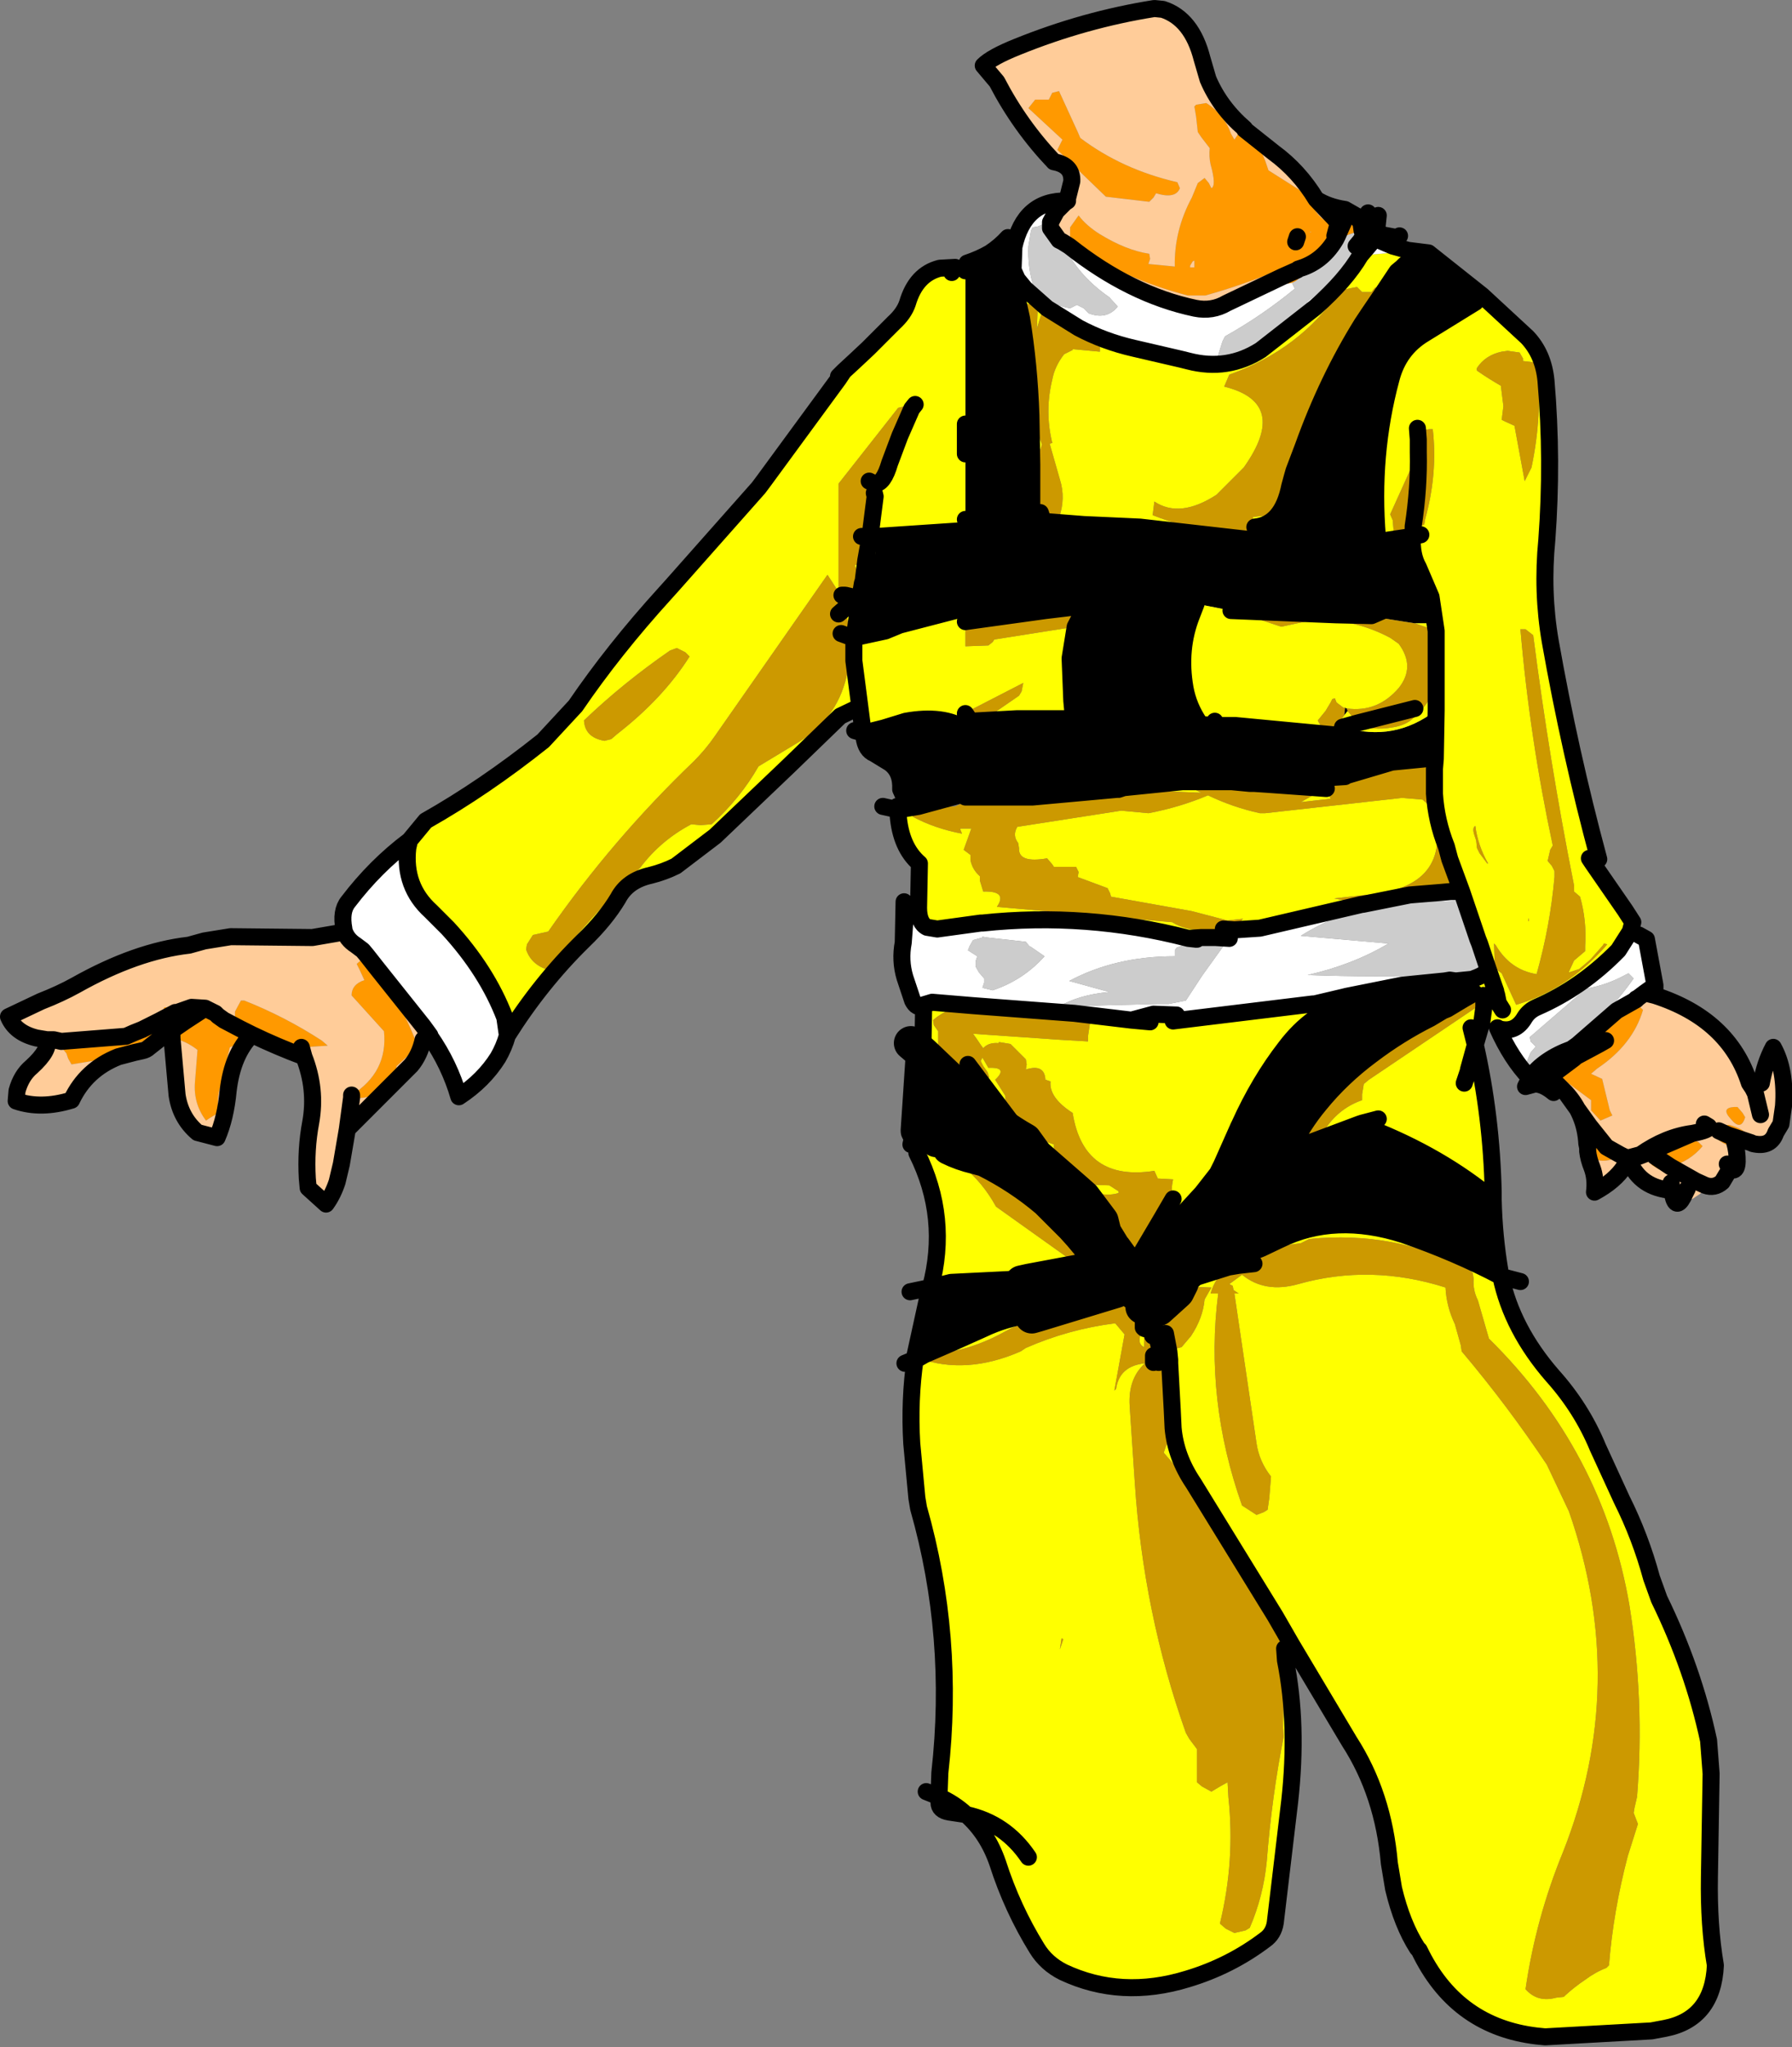
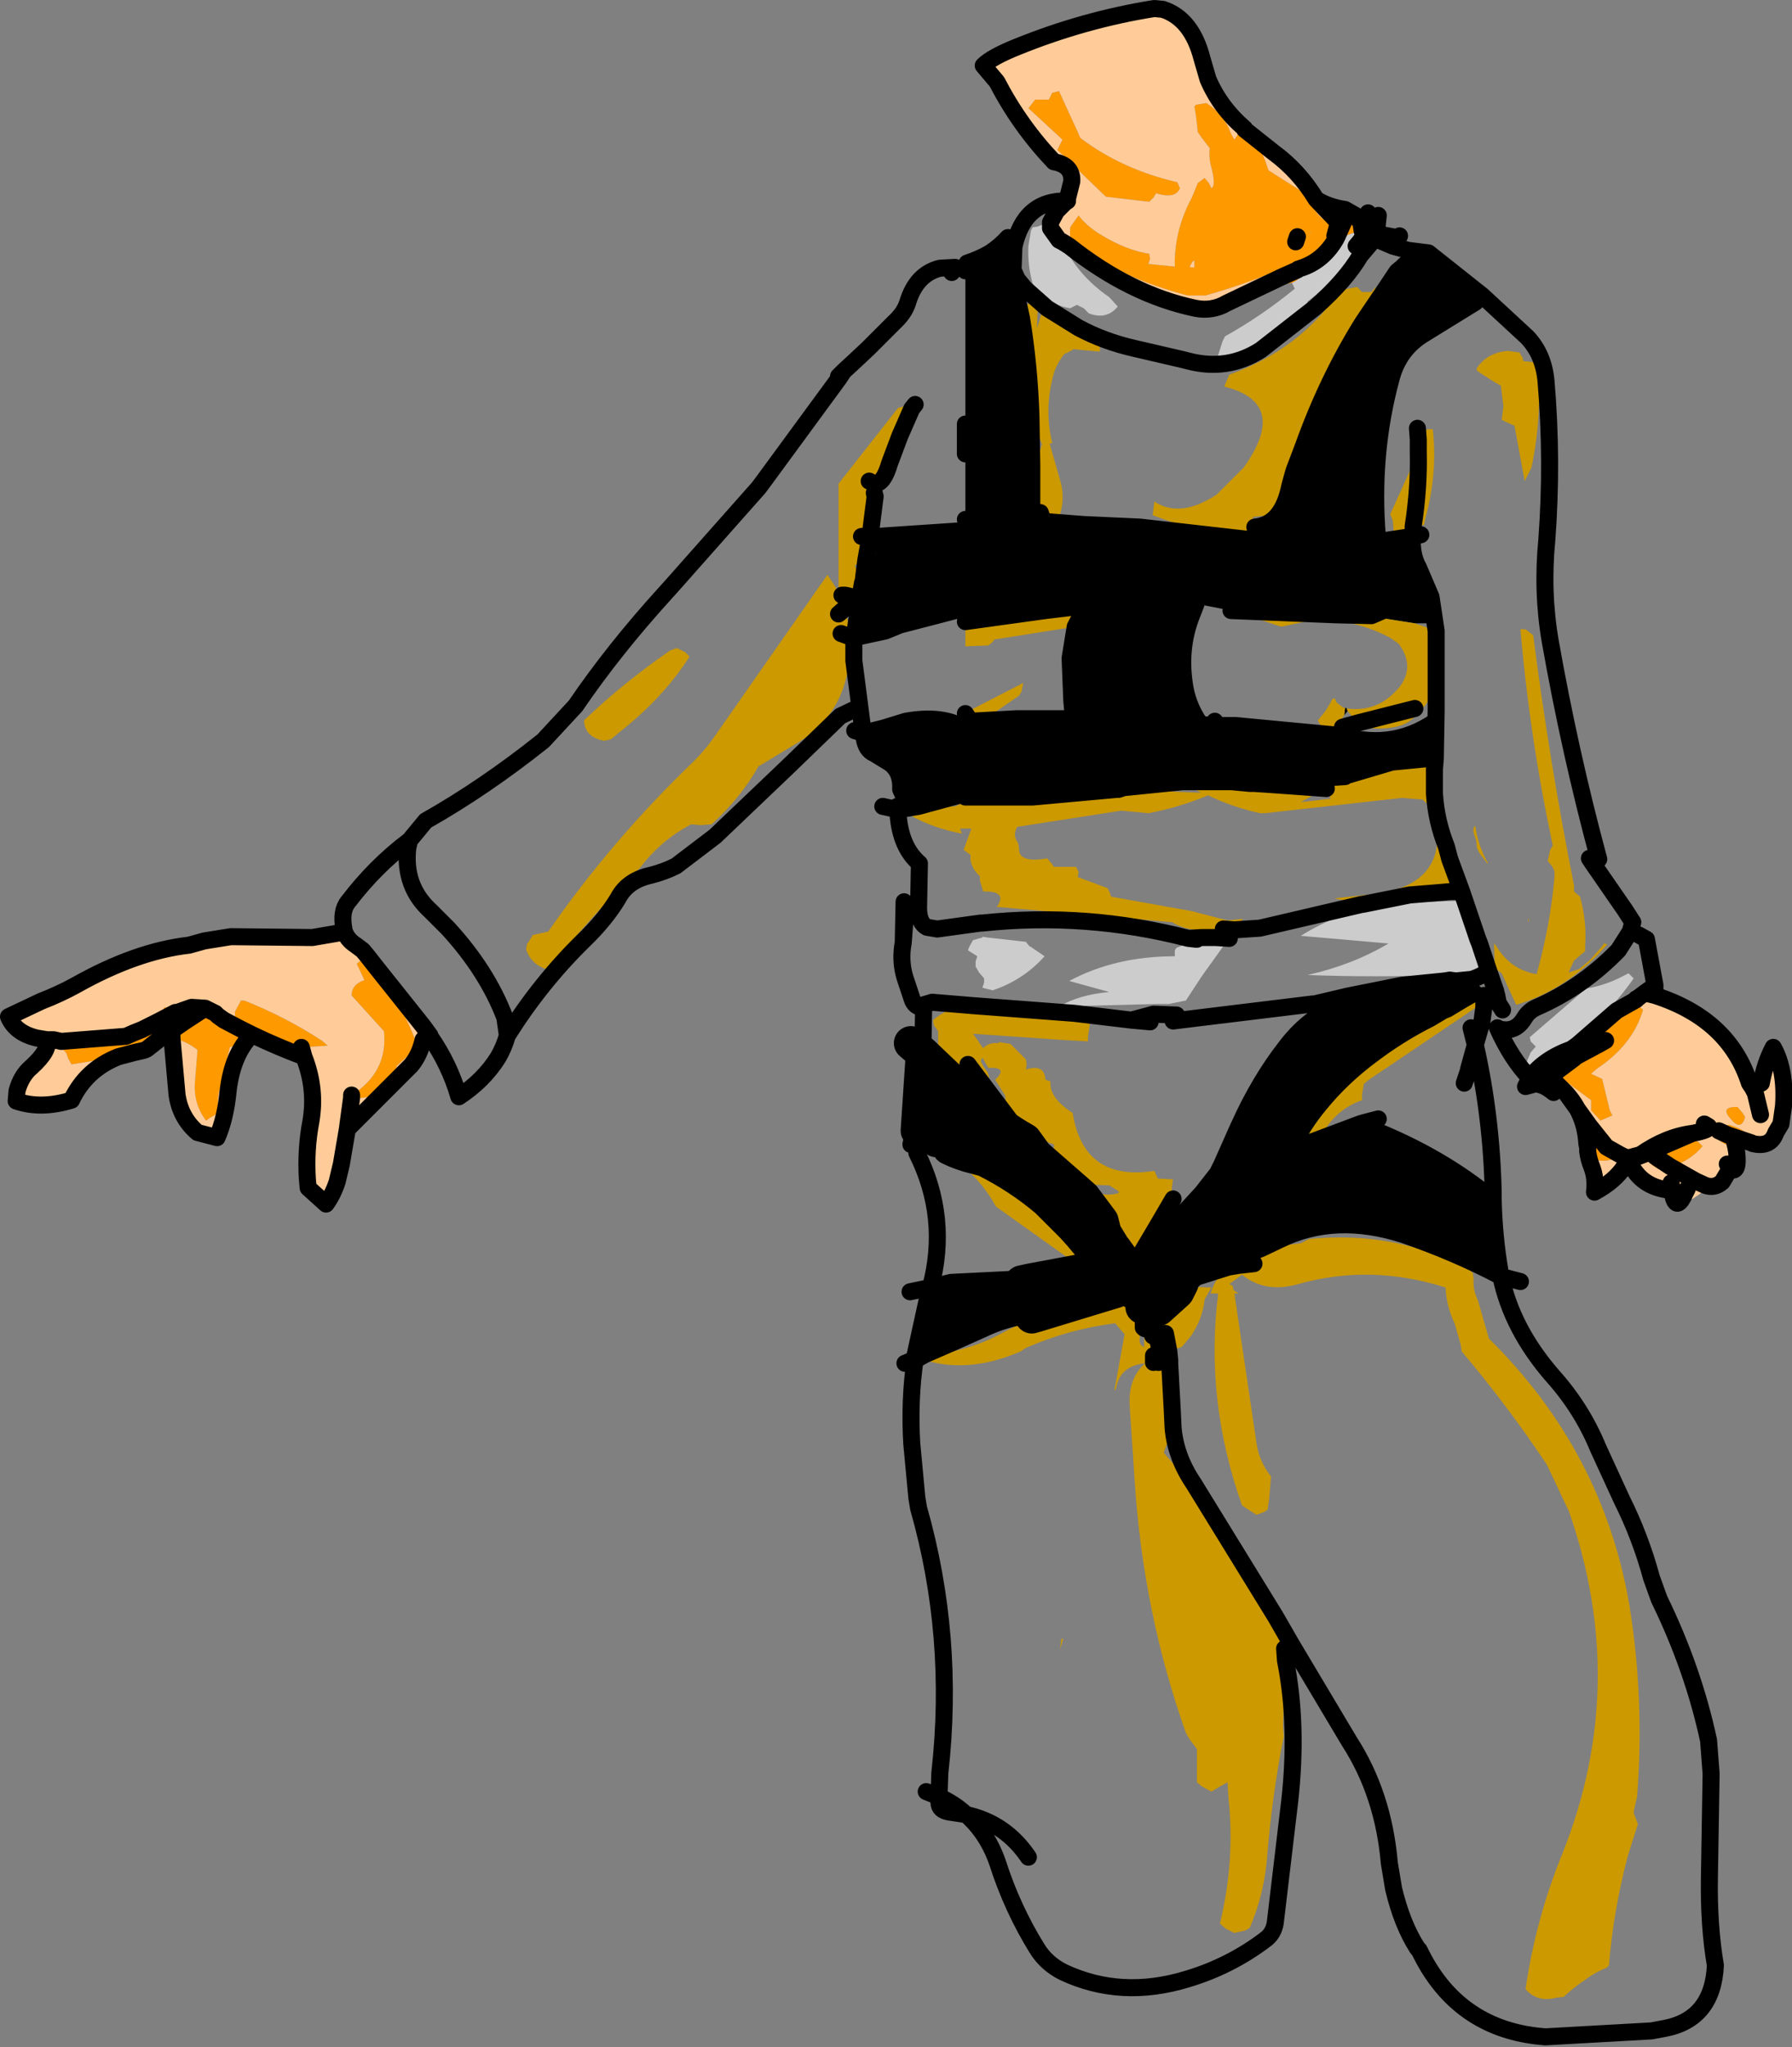
<svg xmlns="http://www.w3.org/2000/svg" height="120.2px" width="105.25px">
  <rect width="100%" height="100%" fill="#808080" stroke="none" />
  <g transform="matrix(1.0, 0.0, 0.0, 1.0, 63.65, 74.65)">
    <path d="M18.45 -60.7 L18.4 -60.7 18.55 -60.8 18.45 -60.7" fill="#333333" fill-rule="evenodd" stroke="none" />
    <path d="M-2.55 -44.05 L0.0 -43.85 3.3 -43.7 9.9 -42.95 10.05 -43.7 Q11.65 -43.85 12.1 -46.1 L12.25 -46.65 12.9 -48.45 Q14.3 -52.35 16.35 -55.65 L16.75 -56.25 17.9 -57.2 17.85 -57.5 17.7 -57.65 18.4 -58.7 18.7 -58.95 18.85 -59.1 19.05 -59.95 20.25 -59.8 23.4 -57.3 23.0 -56.9 20.0 -55.05 Q18.5 -54.15 18.05 -52.4 16.85 -47.95 17.25 -43.1 L17.25 -43.05 17.25 -42.85 16.55 -42.65 14.95 -42.2 12.4 -42.35 9.9 -42.95 12.4 -42.35 14.95 -42.2 16.55 -42.65 17.25 -42.85 17.3 -42.85 19.3 -43.15 Q19.25 -42.05 19.65 -41.35 L20.4 -39.6 20.7 -37.6 20.45 -37.7 20.3 -38.05 19.45 -38.05 16.9 -38.45 16.9 -38.5 14.8 -38.55 8.65 -38.8 6.6 -39.2 6.35 -38.55 Q5.55 -36.55 5.95 -34.25 6.15 -33.15 6.8 -32.2 L7.7 -32.3 7.7 -32.05 6.9 -32.1 6.8 -32.2 6.9 -32.1 7.7 -32.05 8.9 -32.05 14.7 -31.5 15.3 -31.45 15.3 -31.5 15.3 -31.95 Q18.25 -31.05 20.7 -32.95 L20.65 -30.1 20.15 -30.1 18.1 -29.9 15.4 -29.1 14.6 -28.5 14.3 -28.4 14.3 -28.35 14.25 -28.35 10.75 -28.6 10.0 -28.65 9.75 -28.7 9.75 -28.65 8.7 -28.75 6.7 -28.75 5.5 -28.9 5.8 -28.75 2.35 -28.4 2.05 -28.3 1.95 -28.3 -3.55 -27.95 -4.45 -28.05 -4.6 -28.15 -6.0 -28.25 -6.95 -28.3 -6.95 -28.05 -9.7 -27.3 -10.3 -27.3 -10.75 -28.3 Q-10.7 -29.35 -11.4 -29.85 L-12.3 -30.4 Q-12.8 -30.6 -12.9 -31.35 L-12.95 -31.6 -11.75 -31.9 -10.45 -32.3 Q-8.25 -32.7 -6.95 -31.85 L-6.95 -32.3 -6.95 -32.4 -6.85 -32.4 -6.7 -32.3 -6.65 -32.3 -3.9 -32.45 -0.6 -32.45 -0.7 -33.5 -0.8 -36.0 -0.5 -37.85 0.05 -38.9 1.05 -38.9 1.35 -38.95 1.45 -39.05 1.8 -39.25 1.7 -39.25 0.25 -39.1 -2.25 -38.8 -6.95 -38.15 -6.95 -38.95 -10.8 -37.95 -11.65 -37.6 -13.5 -37.2 -13.45 -37.4 -13.15 -39.5 -13.0 -40.4 -12.95 -40.55 -12.8 -41.75 -12.25 -42.05 -12.2 -42.65 -12.15 -43.15 -6.95 -43.5 -6.95 -44.15 -6.95 -48.0 -6.95 -49.75 -6.95 -58.75 -6.35 -58.85 -6.25 -58.95 Q-5.6 -59.25 -5.25 -59.45 -4.65 -59.9 -4.15 -58.8 L-3.9 -58.25 -3.95 -57.9 -3.9 -57.1 -3.65 -55.95 Q-3.9 -53.05 -3.1 -50.25 L-3.05 -47.35 -3.05 -45.95 -3.05 -44.65 -2.55 -44.05 -6.95 -44.15 -2.55 -44.05 M15.45 -33.05 L15.5 -32.9 15.3 -32.65 15.35 -33.1 Q15.35 -33.1 15.45 -33.05 M16.9 -38.5 L18.75 -39.3 20.4 -39.6 18.75 -39.3 16.9 -38.5 M2.7 -32.95 Q2.7 -32.5 3.15 -32.3 L1.5 -32.4 -0.6 -32.45 1.5 -32.4 3.15 -32.3 Q2.7 -32.5 2.7 -32.95 M3.15 -32.3 L6.75 -32.1 6.9 -32.1 7.65 -31.35 6.9 -32.1 6.75 -32.1 3.15 -32.3 M14.75 -29.15 Q13.4 -28.9 15.35 -29.05 L15.4 -29.1 15.35 -29.05 Q13.4 -28.9 14.75 -29.15 M15.45 -16.15 L18.7 -16.8 21.2 -17.05 21.5 -17.1 21.65 -16.8 22.8 -16.8 22.85 -17.0 22.85 -17.05 22.95 -16.35 22.7 -16.2 22.35 -16.0 21.35 -15.4 21.1 -15.3 19.4 -14.5 Q15.65 -12.95 13.85 -9.8 12.85 -8.6 12.15 -7.15 L12.5 -7.0 Q12.55 -7.25 13.4 -7.6 L13.8 -7.75 16.2 -8.65 16.8 -8.4 16.2 -8.65 16.35 -8.7 17.3 -8.95 16.8 -8.4 Q21.0 -6.75 24.05 -4.2 24.1 -2.05 24.45 0.0 L24.5 0.3 Q21.85 -1.1 18.8 -2.15 14.75 -3.45 11.5 -1.85 L10.45 -1.35 9.95 -1.5 9.55 -1.35 9.3 -1.15 9.15 -0.9 9.15 -0.85 9.15 -0.7 8.5 -0.25 6.6 0.35 6.0 0.9 5.75 0.7 5.65 0.6 5.4 0.9 5.45 1.2 5.45 1.25 4.4 2.2 4.35 2.1 5.15 0.25 5.2 0.1 5.25 0.1 5.25 0.05 4.35 0.7 4.45 0.3 4.9 -0.5 5.0 -0.6 4.7 -0.5 4.7 -0.6 4.65 -0.5 4.6 -0.45 4.4 -0.45 4.5 -0.55 Q5.0 -0.95 4.7 -0.85 L4.85 -0.95 4.5 -0.75 4.05 -0.45 3.9 -0.4 4.75 -1.25 4.75 -1.3 4.75 -1.4 4.65 -2.1 5.8 -3.35 4.65 -2.1 4.55 -2.8 4.75 -3.15 5.25 -4.2 Q5.4 -3.7 5.8 -3.35 L6.95 -4.6 7.85 -5.75 8.1 -6.25 9.1 -8.5 9.15 -8.6 Q10.3 -11.15 11.85 -13.15 13.4 -15.2 15.55 -15.8 L17.05 -16.05 15.55 -15.8 15.45 -16.15 M8.05 -2.7 L7.25 -0.95 7.1 -0.55 6.6 0.35 7.1 -0.55 7.25 -0.95 8.05 -2.7 M1.2 -2.35 L1.2 -2.3 1.75 -1.4 1.8 -1.35 2.6 -0.25 2.9 0.3 2.45 0.85 1.4 -0.2 1.35 -0.3 1.85 -0.4 1.35 -0.3 1.4 -0.2 2.45 0.85 1.9 1.15 -2.7 2.55 -3.05 2.65 -3.1 2.55 Q-4.6 2.75 -5.95 3.4 -7.6 4.15 -9.35 4.9 L-9.9 4.9 -9.1 1.25 -9.0 0.95 -7.8 0.65 -3.75 0.45 -3.65 0.65 -3.2 0.55 1.35 -0.3 -0.2 -2.15 -0.65 -2.65 -0.95 -3.4 -2.15 -4.15 Q-3.8 -5.55 -5.8 -6.55 L-6.35 -6.7 Q-7.2 -6.9 -7.9 -7.25 L-8.05 -7.55 -8.55 -7.75 -8.6 -7.75 -8.65 -7.7 -8.8 -7.8 -9.0 -7.95 -9.2 -8.6 -9.25 -8.85 -9.25 -9.1 -9.45 -12.8 -6.3 -9.8 Q-5.05 -8.6 -3.45 -7.7 L-2.8 -6.8 0.45 -3.2 1.2 -2.35 M13.05 -6.5 Q12.4 -6.7 12.5 -7.0 12.4 -6.7 13.05 -6.5 M7.1 -0.55 L9.15 -0.9 7.1 -0.55 M12.15 -7.15 L12.1 -7.15 11.6 -6.05 9.65 -2.35 11.6 -6.05 12.1 -7.15 12.15 -7.15 M-9.9 5.0 L-9.7 5.1 -9.9 5.15 -9.9 5.0 M-5.5 -59.0 L-6.2 -58.9 -6.35 -58.85 -6.2 -58.9 -5.5 -59.0 M-3.6 -45.4 L-3.05 -44.65 -3.6 -45.4 M-0.6 -32.45 L-0.45 -32.2 -0.6 -32.45 M-6.7 -32.3 L-6.95 -32.3 -6.7 -32.3 M-3.1 2.55 L-2.7 2.55 -3.1 2.55" fill="#000000" fill-rule="evenodd" stroke="none" />
-     <path d="M-3.9 -58.25 L-3.45 -57.7 -2.15 -56.55 -2.25 -56.5 -2.45 -56.35 -2.75 -55.35 -2.7 -56.55 -3.0 -56.85 -3.5 -56.75 -3.6 -56.65 -3.65 -56.35 -3.65 -55.95 -3.9 -57.1 -3.95 -57.9 -3.9 -58.25 M-0.3 -55.4 Q1.2 -54.6 2.95 -54.2 L5.75 -53.55 6.15 -53.45 Q8.45 -52.85 10.4 -54.1 L13.6 -56.6 Q15.4 -58.2 16.25 -59.65 L18.0 -59.8 18.1 -60.15 18.15 -60.2 19.05 -59.95 18.85 -59.1 18.7 -58.95 18.4 -58.7 17.7 -57.65 17.6 -57.8 17.4 -57.8 17.1 -57.75 16.9 -57.5 16.35 -57.5 16.05 -57.8 15.05 -57.6 Q12.75 -54.15 8.55 -52.65 L8.25 -51.95 Q12.1 -51.0 9.4 -47.2 L7.8 -45.6 Q5.65 -44.2 4.15 -45.2 L4.05 -44.4 Q7.25 -43.15 9.85 -43.35 L9.85 -43.7 9.95 -44.3 10.95 -44.4 11.75 -45.3 12.25 -46.65 12.1 -46.1 Q11.65 -43.85 10.05 -43.7 L9.9 -42.95 3.3 -43.7 0.0 -43.85 -2.55 -44.05 -2.5 -44.4 -2.55 -44.05 -3.05 -44.65 -3.05 -45.95 -3.05 -47.35 -3.1 -50.25 -2.45 -48.55 -2.55 -48.25 Q-2.9 -46.4 -2.55 -44.55 L-2.5 -44.4 -2.45 -44.25 -1.45 -44.25 Q-1.05 -45.4 -1.4 -46.5 L-2.0 -48.6 -1.8 -48.65 -1.85 -48.65 Q-2.3 -50.5 -1.85 -52.35 -1.7 -53.15 -1.15 -53.85 L-0.85 -54.0 -0.65 -54.1 -0.65 -54.15 0.95 -54.0 0.95 -54.3 0.5 -54.5 0.3 -54.8 0.05 -55.05 -0.3 -55.4 M16.75 -56.25 L16.35 -55.65 Q14.3 -52.35 12.9 -48.45 L13.7 -51.4 13.85 -51.75 Q14.8 -54.4 16.75 -56.25 M17.25 -43.1 Q16.85 -47.95 18.05 -52.4 18.5 -54.15 20.0 -55.05 L23.0 -56.9 23.4 -57.3 26.05 -54.85 Q27.0 -53.85 27.15 -52.3 27.55 -47.65 27.2 -42.95 26.9 -39.9 27.4 -37.0 28.55 -30.5 30.25 -24.2 L29.9 -23.95 31.8 -21.2 32.25 -20.5 32.1 -19.95 31.4 -18.85 Q29.25 -16.65 26.6 -15.5 26.15 -15.3 25.9 -14.9 25.35 -13.95 24.35 -14.25 L24.3 -14.3 23.35 -14.5 23.0 -13.3 Q23.95 -9.1 24.05 -4.65 L24.05 -4.2 Q21.0 -6.75 16.8 -8.4 L17.3 -8.95 16.35 -8.7 16.2 -8.65 13.8 -7.75 13.4 -7.6 Q12.55 -7.25 12.5 -7.0 L12.15 -7.15 Q12.85 -8.6 13.85 -9.8 L13.55 -9.2 13.3 -8.95 Q12.85 -8.6 13.05 -7.95 L13.3 -7.8 13.8 -7.75 14.25 -8.45 Q15.05 -9.6 16.35 -10.05 L16.35 -10.4 16.45 -11.0 16.75 -11.25 23.5 -15.8 24.25 -16.25 24.25 -16.3 24.2 -16.3 24.2 -16.45 23.75 -17.75 24.2 -16.45 24.2 -16.3 24.0 -16.5 23.4 -16.7 22.95 -16.35 22.85 -17.05 22.95 -17.2 Q23.65 -17.45 23.75 -17.75 L23.55 -18.35 23.25 -19.25 23.2 -19.5 23.15 -19.5 22.2 -22.3 21.5 -24.2 21.3 -24.95 Q20.7 -26.45 20.6 -28.05 20.7 -26.45 21.3 -24.95 L21.5 -24.2 22.2 -22.3 21.55 -22.3 21.55 -22.4 21.55 -23.6 21.25 -23.95 21.2 -24.25 20.5 -27.65 20.55 -27.95 20.6 -28.05 Q20.85 -28.75 20.6 -29.5 L20.65 -30.1 20.6 -29.5 20.3 -29.85 Q17.4 -29.55 14.6 -28.5 L15.4 -29.1 18.1 -29.9 20.15 -30.1 20.65 -30.1 20.7 -32.95 20.7 -34.45 20.7 -32.95 Q18.25 -31.05 15.3 -31.95 L15.2 -31.95 16.1 -32.2 15.2 -31.95 15.05 -32.05 15.05 -32.3 15.3 -32.65 15.5 -32.9 16.1 -32.2 Q16.85 -31.7 18.2 -31.95 18.8 -32.05 19.2 -32.35 20.3 -33.25 20.7 -34.45 21.2 -35.75 20.85 -37.4 L20.75 -37.6 20.7 -37.6 20.4 -39.6 19.65 -41.35 Q19.25 -42.05 19.3 -43.15 L17.25 -43.1 M19.35 -43.6 L19.3 -43.15 19.35 -43.6 20.0 -43.85 20.05 -44.15 Q20.8 -46.85 20.5 -49.45 L20.3 -49.45 20.0 -49.4 20.0 -49.3 19.8 -49.1 19.65 -48.85 19.65 -48.25 19.65 -48.1 19.65 -48.25 19.7 -48.2 19.65 -48.1 18.0 -44.45 18.15 -44.1 18.2 -43.5 18.65 -43.3 19.35 -43.6 M19.6 -49.5 L19.65 -48.85 19.6 -49.5 M23.1 -53.05 Q23.05 -52.9 23.15 -52.85 23.8 -52.4 24.5 -52.0 L24.65 -50.8 24.55 -50.0 24.75 -49.9 25.3 -49.65 25.9 -46.4 26.3 -47.2 Q26.95 -50.3 26.65 -53.35 L25.8 -53.45 25.8 -53.6 25.6 -53.95 24.9 -54.05 24.55 -54.0 Q23.6 -53.8 23.1 -53.05 M20.45 -37.7 L19.45 -38.05 20.3 -38.05 20.45 -37.7 M14.8 -38.55 L9.5 -38.55 11.6 -37.85 13.0 -38.15 13.0 -38.2 Q15.65 -38.45 18.0 -37.2 L18.5 -36.85 Q19.5 -35.5 18.5 -34.25 17.25 -32.8 15.45 -33.05 15.35 -33.1 15.35 -33.1 L15.25 -33.1 14.85 -33.4 14.75 -33.65 14.6 -33.6 14.5 -33.4 14.2 -32.9 13.75 -32.35 Q14.15 -31.45 15.3 -31.5 L15.3 -31.45 14.7 -31.5 8.9 -32.05 7.7 -32.05 7.7 -32.3 6.8 -32.2 Q6.15 -33.15 5.95 -34.25 5.55 -36.55 6.35 -38.55 L6.6 -39.2 8.65 -38.8 14.8 -38.55 M25.95 -37.7 L25.65 -37.7 Q26.2 -31.3 27.55 -25.0 L27.4 -24.75 27.25 -24.1 27.5 -23.8 27.65 -23.5 27.65 -23.15 Q27.4 -20.3 26.6 -17.45 25.05 -17.7 24.2 -19.15 L24.1 -19.25 24.15 -17.8 24.55 -17.5 24.8 -16.95 25.4 -15.65 Q28.45 -16.55 30.75 -19.2 L30.55 -19.25 30.5 -19.15 29.75 -18.3 29.1 -17.75 28.5 -17.55 28.5 -17.6 28.8 -18.25 29.45 -18.8 29.45 -19.1 Q29.55 -20.6 29.15 -22.0 L28.8 -22.3 28.8 -22.65 Q27.35 -29.95 26.4 -37.35 L25.95 -37.7 M24.6 -15.35 L24.35 -15.75 24.25 -16.25 24.35 -15.75 24.6 -15.35 M14.3 -28.35 L14.35 -28.1 14.5 -27.75 12.75 -27.55 13.9 -28.2 10.0 -28.65 10.75 -28.6 14.25 -28.35 14.3 -28.35 M9.75 -28.65 L9.4 -28.3 6.7 -28.75 8.7 -28.75 9.75 -28.65 M5.8 -28.75 Q6.3 -28.4 6.9 -28.1 L2.05 -28.3 2.35 -28.4 5.8 -28.75 M-3.0 -27.85 L-1.3 -27.55 -5.95 -27.8 -5.85 -27.85 -3.0 -27.85 -5.85 -27.85 -4.45 -28.05 -3.55 -27.95 -3.2 -27.9 -3.0 -27.85 M-9.7 -27.3 L-10.0 -26.95 -10.05 -26.7 Q-8.75 -26.0 -7.15 -25.7 L-7.25 -25.95 -7.25 -26.0 -6.6 -26.0 -7.05 -24.75 -6.65 -24.45 -6.65 -24.15 Q-6.55 -23.6 -6.1 -23.2 L-6.1 -22.95 -5.9 -22.3 Q-4.45 -22.35 -5.1 -21.4 L5.2 -20.5 Q6.15 -19.9 7.7 -20.05 L8.2 -20.1 8.4 -20.15 8.8 -20.3 8.95 -20.15 9.05 -20.3 9.65 -20.3 9.15 -20.45 9.35 -20.7 8.45 -20.6 6.35 -21.15 1.6 -22.0 1.55 -22.2 1.4 -22.5 -0.35 -23.15 -0.3 -23.45 -0.45 -23.75 -1.75 -23.75 -1.85 -23.9 -2.15 -24.25 Q-3.85 -23.95 -3.8 -24.85 L-3.85 -25.15 Q-4.2 -25.6 -3.9 -26.1 L2.2 -27.05 3.8 -26.9 Q5.65 -27.25 7.3 -27.95 8.75 -27.25 10.35 -26.9 L10.65 -26.9 18.7 -27.8 19.9 -27.7 20.3 -27.35 20.55 -27.1 Q21.75 -22.5 16.55 -22.1 L14.75 -21.9 14.7 -21.9 16.4 -21.55 16.35 -21.55 10.35 -20.15 8.85 -20.05 8.55 -19.55 7.75 -19.6 7.7 -19.65 7.35 -19.6 6.9 -19.6 6.85 -19.55 6.65 -19.5 6.6 -19.5 6.15 -19.55 Q0.15 -21.1 -5.95 -20.45 L-6.05 -20.45 -8.6 -20.1 -9.2 -20.2 Q-9.7 -20.45 -9.7 -21.35 L-9.65 -23.95 Q-10.75 -24.9 -10.9 -26.8 L-10.9 -27.1 -10.95 -27.3 -10.3 -27.3 -9.7 -27.3 -10.9 -27.1 -9.7 -27.3 M19.15 -22.1 L19.45 -22.4 20.7 -22.4 21.0 -22.25 19.15 -22.1 M23.05 -25.3 L23.1 -24.85 23.25 -24.55 23.7 -23.95 23.75 -23.95 Q23.15 -25.0 23.0 -26.15 22.8 -26.05 22.95 -25.6 L23.05 -25.3 M19.8 -43.25 L19.3 -43.15 19.8 -43.25 M1.8 -39.25 L1.45 -39.05 1.35 -38.95 1.05 -38.9 0.05 -38.9 0.25 -39.1 1.7 -39.25 1.8 -39.25 M-0.5 -37.85 L-0.8 -36.0 -0.7 -33.5 -0.6 -32.45 -3.9 -32.45 -6.65 -32.3 -6.7 -32.3 -6.85 -32.4 -6.95 -32.4 -6.95 -32.3 -6.95 -31.85 Q-8.25 -32.7 -10.45 -32.3 L-11.75 -31.9 -12.95 -31.6 -13.15 -33.15 -14.3 -32.6 -17.35 -29.65 -21.65 -25.55 -23.95 -23.8 Q-24.65 -23.45 -25.45 -23.25 -26.8 -22.95 -27.35 -21.9 -28.1 -20.65 -29.4 -19.4 -31.9 -16.95 -33.85 -13.85 L-34.0 -14.9 Q-35.05 -17.65 -37.35 -20.15 L-38.35 -21.15 Q-39.95 -22.6 -39.7 -24.85 L-39.6 -25.3 -38.65 -26.45 Q-35.2 -28.4 -31.75 -31.15 L-29.85 -33.2 Q-27.6 -36.5 -24.6 -39.8 L-24.15 -40.3 -19.1 -46.0 -18.8 -46.4 -14.4 -52.4 -14.1 -52.85 -14.4 -52.4 -14.4 -52.55 -14.1 -52.85 -13.45 -53.45 -12.65 -54.2 -11.15 -55.7 Q-10.55 -56.25 -10.35 -56.85 -9.85 -58.55 -8.45 -58.9 L-7.55 -58.95 -7.55 -58.9 -7.75 -58.65 -7.55 -58.9 -6.95 -58.75 -6.95 -49.75 -6.95 -48.0 -6.95 -44.15 -6.95 -43.5 -12.15 -43.15 -12.0 -45.1 -12.2 -45.45 -12.25 -45.5 -12.3 -45.7 -12.45 -46.0 -12.3 -46.25 -12.25 -46.25 Q-11.75 -46.25 -11.4 -47.45 L-10.8 -49.05 -11.4 -47.45 Q-11.75 -46.25 -12.25 -46.25 L-12.3 -46.25 -12.25 -46.35 -10.8 -49.05 -9.9 -50.3 -10.05 -50.55 -10.1 -50.65 -10.3 -50.9 -10.5 -50.8 -10.9 -50.7 -14.4 -46.25 -14.4 -39.9 -15.05 -40.9 -21.65 -31.45 Q-22.2 -30.65 -22.9 -29.95 -27.7 -25.35 -31.45 -19.95 L-31.9 -19.85 -32.35 -19.75 -32.7 -19.2 -32.75 -18.9 Q-32.45 -18.0 -31.45 -17.7 -28.95 -20.85 -26.05 -23.7 -24.85 -25.3 -23.05 -26.25 L-22.5 -26.2 -21.85 -26.25 Q-20.15 -27.8 -19.1 -29.65 L-16.7 -31.1 Q-14.35 -32.55 -13.85 -35.3 L-13.7 -37.25 -13.5 -37.2 -13.5 -35.85 -13.15 -33.15 -13.5 -35.85 -13.5 -37.2 -13.7 -37.25 -14.0 -38.95 -13.15 -39.5 -14.0 -38.95 -14.3 -39.75 -14.2 -39.7 -14.0 -39.7 -13.15 -39.5 -14.0 -39.7 Q-13.35 -39.75 -13.0 -40.4 L-13.15 -39.5 -13.45 -37.4 -13.5 -37.2 -11.65 -37.6 -10.8 -37.95 -6.95 -38.95 -6.95 -38.15 -2.25 -38.8 0.25 -39.1 0.05 -38.9 -6.95 -37.95 -6.95 -36.7 -5.6 -36.75 -5.35 -36.95 -5.25 -37.1 -0.5 -37.85 M-9.4 -15.65 L-8.9 -15.8 -7.1 -15.65 -7.5 -15.55 -7.65 -15.5 Q-8.15 -15.25 -8.6 -14.95 L-8.85 -14.75 -8.8 -14.45 -8.55 -14.1 -8.55 -13.8 -8.55 -13.2 -8.55 -12.85 -8.25 -12.55 -8.0 -12.25 -7.85 -11.9 -7.2 -11.7 -6.7 -11.4 -6.35 -11.1 -6.05 -11.15 -5.75 -11.25 -5.55 -11.4 -5.65 -11.7 -5.9 -12.05 -6.05 -12.35 -5.95 -12.55 -5.6 -11.95 Q-4.4 -12.0 -5.2 -11.25 L-4.6 -10.3 -4.6 -10.0 -4.5 -9.4 -4.0 -8.8 -3.55 -8.7 Q-2.9 -7.8 -1.75 -7.45 L-1.75 -7.25 -1.65 -6.65 Q-1.05 -6.0 -0.15 -5.75 L-0.15 -5.45 0.0 -5.1 1.5 -5.05 2.05 -4.7 2.05 -4.6 Q1.1 -4.3 -0.1 -4.95 L0.0 -4.35 -0.45 -4.75 -2.8 -6.8 -3.45 -7.7 Q-5.05 -8.6 -6.3 -9.8 L-9.45 -12.8 -9.4 -15.65 M-0.55 -15.15 L2.8 -14.75 3.9 -14.65 4.1 -15.1 5.45 -15.05 5.25 -14.7 13.45 -15.7 13.55 -15.7 15.25 -16.1 15.45 -16.15 15.55 -15.8 Q13.4 -15.2 11.85 -13.15 10.3 -11.15 9.15 -8.6 L9.1 -8.5 8.1 -6.25 7.85 -5.75 6.95 -4.6 5.8 -3.35 Q5.4 -3.7 5.25 -4.2 L5.25 -4.25 Q5.1 -4.75 5.25 -5.4 L4.35 -5.45 4.15 -5.9 Q0.0 -5.25 -0.65 -9.3 -2.05 -10.2 -1.95 -11.15 L-2.25 -11.25 Q-2.3 -12.2 -3.4 -11.85 L-3.35 -12.15 -3.4 -12.45 -4.3 -13.35 -4.9 -13.45 -5.0 -13.45 -5.0 -13.4 Q-5.6 -13.45 -5.9 -13.1 L-6.05 -13.3 -6.25 -13.6 -6.5 -13.95 -1.45 -13.6 0.25 -13.5 0.25 -13.8 0.35 -14.45 0.4 -14.75 -0.25 -15.05 -0.55 -15.15 M4.65 -2.1 L4.75 -1.4 4.75 -1.3 4.75 -1.25 4.65 -1.2 4.55 -1.1 3.55 -0.1 3.65 -0.2 3.9 -0.4 4.05 -0.45 4.5 -0.75 3.9 -0.4 4.4 -0.45 3.9 0.15 4.05 0.0 4.45 -0.35 4.65 -0.45 4.65 -0.5 4.7 -0.5 4.55 -0.1 4.2 0.4 4.15 0.4 Q3.85 0.6 3.45 1.25 L2.9 0.3 2.6 -0.25 1.8 -1.35 1.75 -1.4 1.2 -2.3 1.2 -2.35 1.05 -2.95 1.35 -2.75 1.55 -3.1 1.7 -3.25 2.0 -3.2 1.8 -2.55 1.7 -2.25 1.7 -1.9 2.0 -1.75 2.45 -1.45 2.6 -1.2 2.6 -0.85 2.65 -0.6 2.85 -0.25 Q3.55 -0.15 3.8 -0.8 L4.2 -1.3 4.25 -1.75 Q4.25 -2.3 4.55 -2.8 L4.65 -2.1 4.25 -1.75 4.65 -2.1 M4.4 2.2 L5.45 1.25 5.5 1.5 5.15 1.85 4.15 3.3 4.1 2.95 4.15 3.3 4.1 3.35 4.05 3.3 4.1 2.95 4.4 2.2 M6.0 0.9 L6.6 0.35 8.5 -0.25 Q7.75 0.3 7.45 1.3 L7.9 1.3 Q7.1 7.55 9.3 13.75 L10.15 14.3 10.55 14.15 Q10.65 14.1 10.8 14.0 L10.9 13.3 11.0 12.05 Q10.3 11.15 10.15 10.1 L8.85 1.3 9.1 1.3 8.8 1.1 8.75 0.85 8.55 0.75 9.3 0.2 Q10.65 1.3 12.6 0.75 16.85 -0.45 21.25 0.95 21.3 2.05 21.8 3.1 L22.15 4.35 22.2 4.7 Q24.9 7.9 27.2 11.35 L28.5 14.1 Q32.05 24.25 28.15 34.1 26.55 38.0 25.95 42.15 26.65 42.95 27.75 42.65 L28.2 42.6 28.3 42.5 Q28.85 42.0 29.45 41.6 30.05 41.15 30.7 40.9 L30.85 40.75 Q31.1 37.6 31.95 34.35 L32.55 32.45 32.3 31.8 32.35 31.5 32.5 30.85 Q32.95 25.2 32.05 19.6 30.5 10.55 23.8 3.95 L23.15 1.7 Q22.85 1.1 22.9 0.45 L22.85 0.1 22.6 -0.15 Q18.25 -2.4 13.25 -1.9 L12.75 -1.65 10.45 -1.35 11.5 -1.85 Q14.75 -3.45 18.8 -2.15 21.85 -1.1 24.5 0.3 25.15 3.4 27.55 6.15 29.25 8.05 30.2 10.35 L31.6 13.4 Q32.7 15.6 33.35 18.0 L33.8 19.25 Q35.8 23.35 36.7 27.55 L36.85 29.5 36.75 35.55 Q36.7 38.4 37.1 40.75 36.95 43.9 34.15 44.45 L33.35 44.6 27.1 44.95 26.6 44.9 Q22.0 44.35 19.85 40.15 L19.7 39.85 19.6 39.75 Q18.7 38.35 18.2 36.25 L17.95 34.75 Q17.6 30.7 15.6 27.6 L12.2 21.9 11.8 22.15 11.65 21.25 Q10.3 20.3 10.15 18.7 7.95 14.35 4.7 10.65 L4.8 10.35 5.25 9.2 Q5.85 7.0 5.05 5.2 L4.85 4.75 5.0 4.7 5.2 4.6 5.75 4.45 6.3 3.8 Q7.0 2.75 7.1 1.65 L7.3 1.3 7.5 0.95 6.0 0.9 M6.15 -19.55 L6.9 -19.6 6.15 -19.55 M8.2 -20.1 L8.85 -20.05 8.2 -20.1 M-2.15 -4.15 Q-3.95 -5.2 -5.85 -5.9 L-6.15 -6.15 -6.35 -6.15 -6.65 -6.15 -7.1 -6.15 Q-5.95 -5.25 -5.15 -3.8 L-0.45 -0.45 0.15 -0.65 0.3 -0.85 -0.25 -2.1 -0.65 -2.65 -0.2 -2.15 1.35 -0.3 -3.2 0.55 -3.75 0.45 -3.2 0.55 -3.65 0.65 -3.75 0.45 -7.8 0.65 -9.0 0.95 Q-7.9 -3.15 -9.8 -6.95 L-10.05 -7.45 Q-9.8 -7.5 -9.75 -8.25 -9.7 -8.1 -9.25 -8.55 L-9.05 -7.95 -9.0 -7.95 -8.8 -7.8 -8.65 -7.7 -8.6 -7.75 -8.55 -7.75 -8.05 -7.55 -7.9 -7.25 Q-7.2 -6.9 -6.35 -6.7 L-5.8 -6.55 Q-3.8 -5.55 -2.15 -4.15 M29.7 -24.25 L29.9 -23.95 29.7 -24.25 M26.1 -20.6 L26.15 -20.55 26.15 -20.75 26.1 -20.6 M23.35 -14.5 L23.4 -14.75 23.5 -15.5 23.5 -15.8 23.5 -15.5 23.4 -14.75 23.35 -14.5 M22.35 -11.05 L22.6 -11.8 22.6 -11.85 23.0 -13.3 22.75 -14.3 23.0 -13.3 22.6 -11.85 22.6 -11.8 22.35 -11.05 M11.85 22.85 Q12.6 26.6 12.1 31.1 L11.25 38.25 Q11.15 38.9 10.65 39.25 8.6 40.8 6.1 41.55 2.2 42.75 -1.2 41.15 -2.2 40.65 -2.75 39.75 -4.2 37.4 -5.05 34.75 -5.65 33.0 -6.9 31.9 L-7.9 31.75 Q-8.5 31.65 -8.5 31.2 L-8.5 30.85 -8.45 29.45 Q-7.55 21.45 -9.7 13.9 L-9.8 13.3 -10.1 10.1 Q-10.25 7.55 -9.9 5.15 L-9.7 5.1 Q-6.9 6.1 -3.7 4.7 L-3.4 4.5 Q-0.9 3.4 1.85 3.05 L2.4 3.7 1.8 7.0 1.9 6.9 Q2.1 5.55 3.6 5.4 2.6 6.3 2.7 7.9 L3.0 12.4 Q3.5 20.05 6.0 27.1 L6.2 27.45 6.65 28.05 6.65 28.7 6.65 30.0 6.95 30.25 7.5 30.55 8.0 30.25 8.45 30.0 8.5 30.9 Q8.9 34.6 8.0 38.3 L8.35 38.6 8.85 38.85 9.5 38.7 9.75 38.55 Q10.55 36.7 10.75 34.65 11.05 30.8 11.75 27.3 L11.7 26.7 11.85 22.85 M3.55 1.95 L2.5 1.5 Q0.95 1.55 0.05 2.35 L0.0 2.35 -0.1 2.35 -1.35 2.6 Q-3.15 2.7 -4.65 3.55 -6.9 4.8 -9.35 4.9 -7.6 4.15 -5.95 3.4 -4.6 2.75 -3.1 2.55 L-3.05 2.65 -2.7 2.55 1.9 1.15 2.45 0.85 3.6 1.75 3.55 1.95 M-3.25 34.4 Q-4.6 32.4 -6.9 31.9 -7.6 31.25 -8.5 30.85 -7.6 31.25 -6.9 31.9 -4.6 32.4 -3.25 34.4 M4.05 3.45 L3.55 3.5 3.55 3.85 3.55 4.15 3.55 4.45 Q3.2 4.3 3.3 3.85 L3.5 3.0 3.5 3.05 3.5 3.3 Q3.7 3.55 4.05 3.0 L4.05 3.3 4.05 3.45 M5.0 4.7 L5.05 5.2 5.0 4.7 M12.2 21.9 L11.25 20.25 6.45 12.45 Q5.4 10.9 5.25 9.2 5.4 10.9 6.45 12.45 L11.25 20.25 12.2 21.9 M-9.9 -50.9 L-10.1 -50.65 -9.9 -50.9 M-12.8 -41.75 L-12.95 -40.55 -13.2 -40.85 -13.45 -41.45 -12.8 -41.75 M-6.95 -32.75 L-6.65 -32.3 -6.95 -32.75 -5.25 -32.8 -3.8 -33.8 -3.65 -34.05 -3.55 -34.55 -6.95 -32.8 -6.95 -32.75 M-23.15 -36.1 L-23.4 -36.35 -23.9 -36.6 -24.3 -36.45 Q-27.05 -34.55 -29.35 -32.35 -29.3 -31.35 -28.15 -31.15 L-27.75 -31.25 -27.4 -31.55 Q-24.7 -33.65 -23.15 -36.1 M-3.45 -7.7 L-6.05 -11.15 -3.45 -7.7 M-1.3 21.55 L-1.4 22.2 -1.2 21.6 -1.3 21.55" fill="#ffff00" fill-rule="evenodd" stroke="none" />
-     <path d="M-1.25 -60.45 L-0.85 -60.2 Q2.75 -57.35 6.55 -56.55 7.55 -56.35 8.4 -56.85 L11.65 -58.4 12.0 -58.0 12.25 -58.05 12.25 -58.0 12.4 -57.7 Q10.45 -56.1 8.3 -54.9 L8.15 -54.6 7.85 -53.65 8.5 -53.55 Q11.1 -54.45 13.05 -56.35 L13.15 -56.95 Q14.95 -58.35 16.35 -60.05 L16.25 -60.4 16.25 -60.5 16.5 -60.9 17.1 -60.65 16.25 -59.65 17.1 -60.65 16.5 -60.9 16.55 -60.95 17.15 -60.85 17.6 -60.85 18.4 -60.7 18.45 -60.7 18.15 -60.2 18.1 -60.15 18.0 -59.8 16.25 -59.65 Q15.4 -58.2 13.6 -56.6 L10.4 -54.1 Q8.45 -52.85 6.15 -53.45 L5.75 -53.55 2.95 -54.2 Q1.2 -54.6 -0.3 -55.4 L-1.75 -56.65 -2.15 -56.55 -3.45 -57.7 -3.9 -58.25 -4.15 -58.8 -4.1 -60.15 Q-3.5 -62.9 -1.0 -62.85 L-1.1 -62.75 -1.0 -62.85 -0.95 -62.85 -1.1 -62.75 -1.6 -62.25 -1.95 -61.6 -1.95 -61.25 -2.45 -61.45 -2.7 -61.35 -3.0 -61.3 -3.1 -61.1 -3.25 -60.2 Q-3.3 -59.05 -3.0 -58.0 -2.25 -56.8 -0.8 -56.55 L-0.4 -56.75 0.0 -56.55 0.3 -56.25 Q1.35 -55.85 2.0 -56.65 L1.5 -57.2 Q-0.45 -58.55 -1.25 -60.45 M18.15 -60.2 L17.1 -60.65 17.15 -60.85 17.1 -60.65 18.15 -60.2 M14.8 -60.6 L14.9 -60.8 15.2 -60.75 14.8 -60.6 M32.1 -19.95 L32.6 -19.75 33.05 -19.5 33.55 -16.8 33.3 -16.6 32.95 -16.35 32.55 -16.05 32.5 -16.0 32.45 -16.0 32.45 -15.95 31.3 -15.3 29.0 -13.3 28.65 -13.05 Q27.0 -12.45 26.2 -11.35 25.1 -12.5 24.3 -14.3 L24.35 -14.25 Q25.35 -13.95 25.9 -14.9 26.15 -15.3 26.6 -15.5 29.25 -16.65 31.4 -18.85 L32.1 -19.95 M22.2 -22.3 L23.15 -19.5 22.5 -19.95 22.45 -20.2 21.95 -21.75 18.2 -21.65 19.15 -22.1 21.0 -22.25 21.45 -22.05 21.55 -22.3 22.2 -22.3 M23.25 -19.25 L23.55 -18.35 23.75 -17.75 Q23.65 -17.45 22.95 -17.2 23.45 -18.25 23.25 -19.25 M16.4 -21.55 L17.55 -21.55 Q14.9 -21.05 12.75 -19.7 L17.9 -19.25 Q15.8 -18.0 13.15 -17.4 17.1 -17.25 21.35 -17.4 L21.45 -17.15 21.5 -17.1 21.2 -17.05 18.7 -16.8 15.45 -16.15 15.25 -16.1 13.55 -15.7 13.45 -15.7 5.25 -14.7 5.45 -15.05 4.1 -15.1 3.9 -14.65 2.8 -14.75 -0.55 -15.15 -1.5 -15.4 -5.35 -15.8 -7.1 -15.65 -8.9 -15.8 -9.4 -15.65 -9.45 -15.6 Q-9.8 -15.4 -10.05 -15.9 L-10.5 -17.25 Q-10.8 -18.25 -10.6 -19.3 L-10.45 -21.25 -9.7 -21.35 Q-9.7 -20.45 -9.2 -20.2 L-8.6 -20.1 -6.05 -20.45 -5.95 -20.45 Q0.15 -21.1 6.15 -19.55 L6.6 -19.5 6.65 -19.5 6.5 -19.4 5.45 -19.0 5.35 -18.85 5.35 -18.5 Q1.85 -18.5 -0.85 -17.05 L1.5 -16.4 Q-0.25 -16.25 -1.45 -15.55 L4.4 -15.7 5.0 -15.7 6.0 -15.9 6.95 -17.35 8.35 -19.3 7.75 -19.6 8.55 -19.55 8.85 -20.05 10.35 -20.15 16.35 -21.55 16.4 -21.55 M4.1 -15.1 L2.8 -14.75 4.1 -15.1 M32.0 -17.5 L31.8 -17.4 Q30.7 -16.8 29.5 -16.6 L26.2 -13.75 26.25 -13.5 26.55 -13.2 26.25 -12.85 26.0 -12.25 26.4 -12.0 Q29.95 -13.85 32.3 -17.2 L32.0 -17.5 M-39.6 -25.3 L-39.7 -24.85 Q-39.95 -22.6 -38.35 -21.15 L-37.35 -20.15 Q-35.05 -17.65 -34.0 -14.9 L-33.85 -13.85 Q-34.05 -13.15 -34.4 -12.55 -35.25 -11.2 -36.7 -10.25 -37.25 -12.15 -38.4 -13.8 L-38.4 -13.85 -38.8 -14.4 -41.55 -17.85 -42.05 -18.55 -42.1 -18.55 -42.35 -18.85 -42.75 -19.15 Q-43.3 -19.5 -43.45 -20.05 L-43.45 -20.1 Q-43.65 -21.15 -43.2 -21.7 -41.6 -23.8 -39.6 -25.3 M-3.2 -19.1 L-3.4 -19.35 -5.65 -19.6 -5.95 -19.65 -5.95 -19.6 -6.5 -19.45 -6.7 -19.1 -6.8 -18.85 -6.25 -18.5 -6.35 -18.2 -6.35 -17.9 -6.15 -17.55 -5.85 -17.2 -5.85 -16.95 -5.95 -16.65 -5.35 -16.5 Q-3.55 -17.1 -2.3 -18.5 L-3.1 -19.05 -3.2 -19.1" fill="#ffffff" fill-rule="evenodd" stroke="none" />
    <path d="M13.3 -59.6 L14.0 -59.95 14.55 -60.5 14.8 -60.6 15.2 -60.75 16.05 -61.05 16.15 -60.75 16.25 -60.5 16.25 -60.4 16.35 -60.05 Q14.95 -58.35 13.15 -56.95 L13.05 -56.35 Q11.1 -54.45 8.5 -53.55 L7.85 -53.65 8.15 -54.6 8.3 -54.9 Q10.45 -56.1 12.4 -57.7 L12.25 -58.0 12.25 -58.05 12.45 -58.15 12.7 -58.35 12.6 -58.85 13.3 -59.6 M-1.25 -60.45 Q-0.45 -58.55 1.5 -57.2 L2.0 -56.65 Q1.35 -55.85 0.3 -56.25 L0.0 -56.55 -0.4 -56.75 -0.8 -56.55 Q-2.25 -56.8 -3.0 -58.0 -3.3 -59.05 -3.25 -60.2 L-3.1 -61.1 -3.0 -61.3 -2.7 -61.35 -2.45 -61.45 -1.95 -61.25 -1.45 -60.55 -1.25 -60.45 -1.45 -60.55 -1.95 -61.25 -1.45 -61.05 -1.25 -60.45 M16.0 -60.2 L16.25 -60.5 16.0 -60.2 M12.6 -58.85 L12.9 -58.95 Q14.1 -59.4 14.8 -60.6 14.1 -59.4 12.9 -58.95 L12.6 -58.85 M23.15 -19.5 L23.2 -19.5 23.25 -19.25 23.15 -19.5 23.25 -19.25 Q23.45 -18.25 22.95 -17.2 L22.85 -17.05 22.85 -17.0 22.8 -16.8 21.65 -16.8 21.5 -17.1 21.45 -17.15 21.35 -17.4 Q17.1 -17.25 13.15 -17.4 15.8 -18.0 17.9 -19.25 L12.75 -19.7 Q14.9 -21.05 17.55 -21.55 L17.9 -21.55 18.2 -21.65 21.95 -21.75 22.45 -20.2 22.5 -19.95 23.15 -19.5 M7.75 -19.6 L8.35 -19.3 6.95 -17.35 6.0 -15.9 5.0 -15.7 4.4 -15.7 -1.45 -15.55 Q-0.25 -16.25 1.5 -16.4 L-0.85 -17.05 Q1.85 -18.5 5.35 -18.5 L5.35 -18.85 5.45 -19.0 6.5 -19.4 6.65 -19.5 6.85 -19.55 7.35 -19.6 7.7 -19.65 7.75 -19.6 7.35 -19.6 7.75 -19.6 M32.0 -17.5 L32.3 -17.2 Q29.95 -13.85 26.4 -12.0 L26.0 -12.25 26.25 -12.85 26.55 -13.2 26.25 -13.5 26.2 -13.75 29.5 -16.6 Q30.7 -16.8 31.8 -17.4 L32.0 -17.5 M21.5 -17.1 L21.85 -17.05 22.85 -17.15 22.95 -17.2 22.85 -17.15 21.85 -17.05 21.5 -17.1 M-3.2 -19.1 L-3.1 -19.05 -2.3 -18.5 Q-3.55 -17.1 -5.35 -16.5 L-5.95 -16.65 -5.85 -16.95 -5.85 -17.2 -6.15 -17.55 -6.35 -17.9 -6.35 -18.2 -6.25 -18.5 -6.8 -18.85 -6.7 -19.1 -6.5 -19.45 -5.95 -19.6 -5.95 -19.65 -5.65 -19.6 -3.4 -19.35 -3.2 -19.1" fill="#cccccc" fill-rule="evenodd" stroke="none" />
    <path d="M-2.15 -56.55 L-1.75 -56.65 -0.3 -55.4 0.05 -55.05 0.3 -54.8 0.5 -54.5 0.95 -54.3 0.95 -54.0 -0.65 -54.15 -0.65 -54.1 -0.85 -54.0 -1.15 -53.85 Q-1.7 -53.15 -1.85 -52.35 -2.3 -50.5 -1.85 -48.65 L-1.8 -48.65 -2.0 -48.6 -1.4 -46.5 Q-1.05 -45.4 -1.45 -44.25 L-2.45 -44.25 -2.5 -44.4 -2.55 -44.55 Q-2.9 -46.4 -2.55 -48.25 L-2.45 -48.55 -3.1 -50.25 Q-3.9 -53.05 -3.65 -55.95 -3.2 -53.2 -3.1 -50.25 -3.2 -53.2 -3.65 -55.95 L-3.65 -56.35 -3.6 -56.65 -3.5 -56.75 -3.0 -56.85 -2.7 -56.55 -2.75 -55.35 -2.45 -56.35 -2.25 -56.5 -2.15 -56.55 -0.3 -55.4 -2.15 -56.55 M12.25 -46.65 L11.75 -45.3 10.95 -44.4 9.95 -44.3 9.85 -43.7 9.85 -43.35 Q7.25 -43.15 4.05 -44.4 L4.15 -45.2 Q5.65 -44.2 7.8 -45.6 L9.4 -47.2 Q12.1 -51.0 8.25 -51.95 L8.55 -52.65 Q12.75 -54.15 15.05 -57.6 L16.05 -57.8 16.35 -57.5 16.9 -57.5 17.1 -57.75 17.4 -57.8 17.6 -57.8 17.7 -57.65 16.75 -56.25 17.7 -57.65 17.85 -57.5 17.9 -57.2 16.75 -56.25 Q14.8 -54.4 13.85 -51.75 L13.7 -51.4 12.9 -48.45 12.25 -46.65 12.35 -47.0 12.9 -48.45 12.35 -47.0 12.25 -46.65 M19.35 -43.6 L18.65 -43.3 18.2 -43.5 18.15 -44.1 18.0 -44.45 19.65 -48.1 Q19.7 -46.0 19.35 -43.75 L19.35 -43.6 19.35 -43.75 Q19.7 -46.0 19.65 -48.1 L19.7 -48.2 19.65 -48.25 19.65 -48.85 19.8 -49.1 20.0 -49.3 20.0 -49.4 20.3 -49.45 20.5 -49.45 Q20.8 -46.85 20.05 -44.15 L20.0 -43.85 19.35 -43.6 M23.1 -53.05 Q23.6 -53.8 24.55 -54.0 L24.9 -54.05 25.6 -53.95 25.8 -53.6 25.8 -53.45 26.65 -53.35 Q26.95 -50.3 26.3 -47.2 L25.9 -46.4 25.3 -49.65 24.75 -49.9 24.55 -50.0 24.65 -50.8 24.5 -52.0 Q23.8 -52.4 23.15 -52.85 23.05 -52.9 23.1 -53.05 M20.7 -34.45 L20.7 -34.5 20.7 -37.0 20.7 -37.15 20.7 -37.3 20.7 -37.6 20.7 -37.3 20.7 -37.15 20.7 -37.0 20.7 -34.5 20.7 -34.45 Q20.3 -33.25 19.2 -32.35 18.8 -32.05 18.2 -31.95 16.85 -31.7 16.1 -32.2 L15.5 -32.9 15.45 -33.05 Q17.25 -32.8 18.5 -34.25 19.5 -35.5 18.5 -36.85 L18.0 -37.2 Q15.65 -38.45 13.0 -38.2 L13.0 -38.15 11.6 -37.85 9.5 -38.55 14.8 -38.55 16.9 -38.5 16.9 -38.45 19.45 -38.05 20.45 -37.7 20.7 -37.6 20.75 -37.6 20.85 -37.4 Q21.2 -35.75 20.7 -34.45 M19.45 -33.05 L16.1 -32.2 19.45 -33.05 M25.95 -37.7 L26.4 -37.35 Q27.35 -29.95 28.8 -22.65 L28.8 -22.3 29.15 -22.0 Q29.55 -20.6 29.45 -19.1 L29.45 -18.8 28.8 -18.25 28.5 -17.6 28.5 -17.55 29.1 -17.75 29.75 -18.3 30.5 -19.15 30.55 -19.25 30.75 -19.2 Q28.45 -16.55 25.4 -15.65 L24.8 -16.95 24.55 -17.5 24.15 -17.8 24.1 -19.25 24.2 -19.15 Q25.05 -17.7 26.6 -17.45 27.4 -20.3 27.65 -23.15 L27.65 -23.5 27.5 -23.8 27.25 -24.1 27.4 -24.75 27.55 -25.0 Q26.2 -31.3 25.65 -37.7 L25.95 -37.7 M20.6 -29.5 Q20.85 -28.75 20.6 -28.05 L20.55 -27.95 20.5 -27.65 21.2 -24.25 21.25 -23.95 21.55 -23.6 21.55 -22.4 21.55 -22.3 21.0 -22.25 21.55 -22.3 21.45 -22.05 21.0 -22.25 20.7 -22.4 19.45 -22.4 19.15 -22.1 16.4 -21.55 19.15 -22.1 18.2 -21.65 17.9 -21.55 17.55 -21.55 16.4 -21.55 14.7 -21.9 14.75 -21.9 16.55 -22.1 Q21.75 -22.5 20.55 -27.1 L20.3 -27.35 19.9 -27.7 18.7 -27.8 10.65 -26.9 10.35 -26.9 Q8.75 -27.25 7.3 -27.95 5.65 -27.25 3.8 -26.9 L2.2 -27.05 -3.9 -26.1 Q-4.2 -25.6 -3.85 -25.15 L-3.8 -24.85 Q-3.85 -23.95 -2.15 -24.25 L-1.85 -23.9 -1.75 -23.75 -0.45 -23.75 -0.3 -23.45 -0.35 -23.15 1.4 -22.5 1.55 -22.2 1.6 -22.0 6.35 -21.15 8.45 -20.6 9.35 -20.7 9.15 -20.45 9.65 -20.3 9.05 -20.3 8.95 -20.15 8.8 -20.3 8.4 -20.15 8.2 -20.1 7.7 -20.05 Q6.15 -19.9 5.2 -20.5 L-5.1 -21.4 Q-4.45 -22.35 -5.9 -22.3 L-6.1 -22.95 -6.1 -23.2 Q-6.55 -23.6 -6.65 -24.15 L-6.65 -24.45 -7.05 -24.75 -6.6 -26.0 -7.25 -26.0 -7.25 -25.95 -7.15 -25.7 Q-8.75 -26.0 -10.05 -26.7 L-10.0 -26.95 -9.7 -27.3 -7.55 -27.3 -7.45 -27.35 -7.0 -27.55 -6.95 -27.6 -6.95 -27.85 -6.85 -27.85 -6.25 -27.85 -5.85 -27.85 -6.25 -27.85 -6.85 -27.85 -6.95 -27.85 -6.95 -28.05 -6.95 -28.3 -6.0 -28.25 -4.6 -28.15 -4.45 -28.05 -5.85 -27.85 -5.95 -27.8 -1.3 -27.55 -3.0 -27.85 1.95 -28.3 -3.0 -27.85 -3.2 -27.9 -3.55 -27.95 1.95 -28.3 2.05 -28.3 6.9 -28.1 Q6.3 -28.4 5.8 -28.75 L6.6 -28.75 6.7 -28.75 6.6 -28.75 5.8 -28.75 5.5 -28.9 6.7 -28.75 9.4 -28.3 9.75 -28.65 10.0 -28.65 9.75 -28.65 9.75 -28.7 10.0 -28.65 13.9 -28.2 12.75 -27.55 14.5 -27.75 14.35 -28.1 14.3 -28.35 14.3 -28.4 14.6 -28.5 Q17.4 -29.55 20.3 -29.85 L20.6 -29.5 20.6 -29.2 20.6 -28.05 20.6 -29.2 20.6 -29.5 M24.2 -16.3 L24.25 -16.3 24.25 -16.25 24.2 -16.3 24.25 -16.25 23.5 -15.8 16.75 -11.25 16.45 -11.0 16.35 -10.4 16.35 -10.05 Q15.05 -9.6 14.25 -8.45 L13.8 -7.75 13.3 -7.8 13.05 -7.95 Q12.85 -8.6 13.3 -8.95 L13.55 -9.2 13.85 -9.8 Q15.15 -11.4 16.9 -12.7 18.55 -13.95 20.35 -14.85 L21.1 -15.3 20.35 -14.85 Q18.55 -13.95 16.9 -12.7 15.15 -11.4 13.85 -9.8 15.65 -12.95 19.4 -14.5 L21.1 -15.3 21.35 -15.4 22.35 -16.0 22.7 -16.2 22.95 -16.35 23.4 -16.7 24.0 -16.5 24.2 -16.3 M23.05 -25.3 L22.95 -25.6 Q22.8 -26.05 23.0 -26.15 23.15 -25.0 23.75 -23.95 L23.7 -23.95 23.25 -24.55 23.1 -24.85 23.05 -25.3 M0.05 -38.9 L-0.5 -37.85 -5.25 -37.1 -5.35 -36.95 -5.6 -36.75 -6.95 -36.7 -6.95 -37.95 0.05 -38.9 M15.3 -31.5 Q14.15 -31.45 13.75 -32.35 L14.2 -32.9 14.5 -33.4 14.6 -33.6 14.75 -33.65 14.85 -33.4 15.25 -33.1 15.35 -33.1 15.3 -32.65 15.05 -32.3 15.05 -32.05 15.2 -31.95 15.3 -31.95 15.3 -31.5 M-7.1 -15.65 L-5.35 -15.8 -1.5 -15.4 -0.55 -15.15 -0.25 -15.05 0.4 -14.75 0.35 -14.45 0.25 -13.8 0.25 -13.5 -1.45 -13.6 -6.5 -13.95 -6.25 -13.6 -6.05 -13.3 -5.9 -13.1 Q-5.6 -13.45 -5.0 -13.4 L-5.0 -13.45 -4.9 -13.45 -4.3 -13.35 -3.4 -12.45 -3.35 -12.15 -3.4 -11.85 Q-2.3 -12.2 -2.25 -11.25 L-1.95 -11.15 Q-2.05 -10.2 -0.65 -9.3 0.0 -5.25 4.15 -5.9 L4.35 -5.45 5.25 -5.4 Q5.1 -4.75 5.25 -4.25 L5.25 -4.2 4.75 -3.15 4.55 -2.8 Q4.25 -2.3 4.25 -1.75 L4.2 -1.3 3.8 -0.8 Q3.55 -0.15 2.85 -0.25 L2.65 -0.6 2.6 -0.85 2.6 -1.2 2.45 -1.45 2.0 -1.75 1.7 -1.9 1.7 -2.25 1.8 -2.55 2.0 -3.2 1.7 -3.25 1.55 -3.1 1.35 -2.75 1.05 -2.95 0.0 -4.35 -0.1 -4.95 Q1.1 -4.3 2.05 -4.6 L2.05 -4.7 1.5 -5.05 0.0 -5.1 -0.15 -5.45 -0.15 -5.75 Q-1.05 -6.0 -1.65 -6.65 L-1.75 -7.25 -1.75 -7.45 Q-2.9 -7.8 -3.55 -8.7 L-4.0 -8.8 -4.5 -9.4 -4.6 -10.0 -4.6 -10.3 -5.2 -11.25 Q-4.4 -12.0 -5.6 -11.95 L-5.95 -12.55 -6.05 -12.35 -5.9 -12.05 -5.65 -11.7 -5.55 -11.4 -5.75 -11.25 -6.05 -11.15 -6.35 -11.1 -6.7 -11.4 -7.2 -11.7 -7.85 -11.9 -8.0 -12.25 -8.25 -12.55 -8.55 -12.85 -8.55 -13.2 -8.55 -13.8 -8.55 -14.1 -8.8 -14.45 -8.85 -14.75 -8.6 -14.95 Q-8.15 -15.25 -7.65 -15.5 L-7.5 -15.55 -7.1 -15.65 -6.5 -15.6 -0.55 -15.15 -6.5 -15.6 -7.1 -15.65 M5.45 1.25 L5.45 1.2 5.4 0.9 5.65 0.6 5.75 0.7 6.0 0.9 7.5 0.95 7.3 1.3 7.1 1.65 Q7.0 2.75 6.3 3.8 L5.75 4.45 5.2 4.6 5.0 4.7 4.85 4.75 5.05 5.2 Q5.85 7.0 5.25 9.2 L5.2 8.15 5.05 5.4 5.05 5.2 5.05 5.4 5.2 8.15 5.25 9.2 4.8 10.35 4.7 10.65 Q7.95 14.35 10.15 18.7 10.3 20.3 11.65 21.25 L11.8 22.15 11.85 22.85 11.7 26.7 11.75 27.3 Q11.05 30.8 10.75 34.65 10.55 36.7 9.75 38.55 L9.5 38.7 8.85 38.85 8.35 38.6 8.0 38.3 Q8.9 34.6 8.5 30.9 L8.45 30.0 8.0 30.25 7.5 30.55 6.95 30.25 6.65 30.0 6.65 28.7 6.65 28.05 6.2 27.45 6.0 27.1 Q3.5 20.05 3.0 12.4 L2.7 7.9 Q2.6 6.3 3.6 5.4 2.1 5.55 1.9 6.9 L1.8 7.0 2.4 3.7 1.85 3.05 Q-0.9 3.4 -3.4 4.5 L-3.7 4.7 Q-6.9 6.1 -9.7 5.1 L-9.35 4.9 -9.7 5.1 -9.9 5.0 -9.9 4.9 -9.9 5.0 -10.15 4.9 -9.9 4.9 -9.35 4.9 Q-6.9 4.8 -4.65 3.55 -3.15 2.7 -1.35 2.6 L-0.1 2.35 0.0 2.35 0.05 2.35 Q0.95 1.55 2.5 1.5 L3.55 1.95 3.7 2.05 3.75 2.05 3.95 2.25 3.9 2.4 3.75 2.05 3.9 2.4 3.8 2.45 3.55 2.9 3.55 2.95 3.5 3.0 3.3 3.85 Q3.2 4.3 3.55 4.45 L3.55 4.15 3.55 3.85 3.55 3.5 4.05 3.45 Q4.0 4.05 4.15 3.6 L4.2 3.45 4.1 3.35 4.2 3.45 4.15 3.6 Q4.0 4.05 4.05 3.45 L4.1 3.45 4.1 3.35 4.15 3.3 5.15 1.85 5.5 1.5 5.45 1.25 5.5 1.2 5.45 1.25 M5.25 -4.25 L4.55 -3.05 3.25 -0.85 4.25 -1.75 3.25 -0.85 4.55 -3.05 5.25 -4.25 M-0.65 -2.65 L-0.25 -2.1 0.3 -0.85 0.15 -0.65 -0.45 -0.45 -5.15 -3.8 Q-5.95 -5.25 -7.1 -6.15 L-6.65 -6.15 -6.35 -6.15 -6.15 -6.15 -5.85 -5.9 Q-3.95 -5.2 -2.15 -4.15 L-0.65 -2.65 -2.15 -4.15 -0.95 -3.4 -0.65 -2.65 M9.15 -0.9 L9.3 -1.15 9.55 -1.35 9.95 -1.5 10.45 -1.35 10.2 -1.25 9.15 -0.9 10.2 -1.25 10.45 -1.35 12.75 -1.65 13.25 -1.9 Q18.25 -2.4 22.6 -0.15 L22.85 0.1 22.9 0.45 Q22.85 1.1 23.15 1.7 L23.8 3.95 Q30.5 10.55 32.05 19.6 32.95 25.2 32.5 30.85 L32.35 31.5 32.3 31.8 32.55 32.45 31.95 34.35 Q31.1 37.6 30.85 40.75 L30.7 40.9 Q30.05 41.15 29.45 41.6 28.85 42.0 28.3 42.5 L28.2 42.6 27.75 42.65 Q26.65 42.95 25.95 42.15 26.55 38.0 28.15 34.1 32.05 24.25 28.5 14.1 L27.2 11.35 Q24.9 7.9 22.2 4.7 L22.15 4.35 21.8 3.1 Q21.3 2.05 21.25 0.95 16.85 -0.45 12.6 0.75 10.65 1.3 9.3 0.2 L8.55 0.75 8.75 0.85 8.8 1.1 9.1 1.3 8.85 1.3 10.15 10.1 Q10.3 11.15 11.0 12.05 L10.9 13.3 10.8 14.0 Q10.65 14.1 10.55 14.15 L10.15 14.3 9.3 13.75 Q7.1 7.55 7.9 1.3 L7.45 1.3 Q7.75 0.3 8.5 -0.25 L9.15 -0.7 9.15 -0.85 9.15 -0.9 M10.0 -0.45 L9.1 -0.35 8.5 -0.25 9.1 -0.35 10.0 -0.45 M26.1 -20.6 L26.15 -20.75 26.15 -20.55 26.1 -20.6 M23.5 -16.2 L23.5 -15.8 23.5 -16.2 M5.5 1.2 L6.0 0.9 5.5 1.2 5.45 1.2 5.5 1.2 5.75 0.7 5.5 1.2 M4.4 5.35 L4.5 4.7 4.35 4.05 4.15 3.3 4.35 4.05 4.5 4.7 4.4 5.35 M3.55 1.95 L3.45 2.1 3.55 1.95 M3.45 2.1 L3.55 2.8 3.5 3.0 3.55 2.8 3.45 2.1 M3.55 2.9 L3.55 2.8 3.55 2.9 M4.1 4.95 L4.1 5.35 4.1 4.95 M4.8 3.65 L5.0 4.7 4.8 3.65 M-13.7 -37.25 L-13.85 -35.3 Q-14.35 -32.55 -16.7 -31.1 L-19.1 -29.65 Q-20.15 -27.8 -21.85 -26.25 L-22.5 -26.2 -23.05 -26.25 Q-24.85 -25.3 -26.05 -23.7 -28.95 -20.85 -31.45 -17.7 -32.45 -18.0 -32.75 -18.9 L-32.7 -19.2 -32.35 -19.75 -31.9 -19.85 -31.45 -19.95 Q-27.7 -25.35 -22.9 -29.95 -22.2 -30.65 -21.65 -31.45 L-15.05 -40.9 -14.4 -39.9 -14.4 -46.25 -10.9 -50.7 -10.5 -50.8 -10.3 -50.9 -10.1 -50.65 -10.05 -50.55 -9.9 -50.3 -10.8 -49.05 -12.25 -46.35 -12.3 -46.25 -12.45 -46.0 -12.3 -45.7 -12.25 -45.5 -12.2 -45.45 -12.0 -45.1 -12.15 -43.15 -12.55 -43.15 -12.25 -45.5 -12.55 -43.15 -12.15 -43.15 -12.2 -42.65 -12.25 -42.05 -12.8 -41.75 -13.45 -41.45 -13.2 -40.85 -12.95 -40.55 -13.0 -40.4 -12.95 -40.55 -13.0 -40.4 Q-13.35 -39.75 -14.0 -39.7 L-14.2 -39.7 -14.3 -39.75 -14.0 -38.95 -13.7 -37.25 -14.25 -37.45 -13.7 -37.25 M-12.6 -46.4 L-12.3 -46.25 -12.6 -46.4 M-14.4 -38.6 L-14.0 -38.95 -14.4 -38.6 M-12.8 -41.75 L-12.55 -43.15 -13.05 -43.15 -12.55 -43.15 -12.8 -41.75 M-6.95 -32.75 L-6.95 -32.8 -3.55 -34.55 -3.65 -34.05 -3.8 -33.8 -5.25 -32.8 -6.95 -32.75 M-6.0 -28.25 L-6.95 -28.05 -6.0 -28.25 M-23.15 -36.1 Q-24.7 -33.65 -27.4 -31.55 L-27.75 -31.25 -28.15 -31.15 Q-29.3 -31.35 -29.35 -32.35 -27.05 -34.55 -24.3 -36.45 L-23.9 -36.6 -23.4 -36.35 -23.15 -36.1 M-6.05 -11.15 L-6.8 -12.15 -6.05 -11.15 M-10.8 -49.05 L-10.1 -50.65 -10.8 -49.05 M-1.3 21.55 L-1.2 21.6 -1.4 22.2 -1.3 21.55" fill="#cc9900" fill-rule="evenodd" stroke="none" />
    <path d="M9.45 -67.05 Q10.35 -66.2 10.75 -64.95 L10.85 -64.65 13.3 -63.1 Q13.45 -62.25 14.1 -61.75 L14.2 -61.85 14.7 -61.85 14.95 -61.55 14.75 -60.8 14.95 -61.55 14.7 -61.85 14.9 -61.85 14.95 -61.55 15.3 -61.7 16.0 -61.85 16.25 -61.5 16.3 -61.45 16.35 -61.1 16.3 -61.45 16.4 -61.25 16.35 -61.1 16.15 -60.75 16.05 -61.05 15.2 -60.75 14.9 -60.8 14.75 -60.8 14.55 -60.5 14.0 -59.95 13.3 -59.6 12.5 -59.25 12.6 -58.9 12.6 -58.85 12.55 -58.8 11.65 -58.4 12.55 -58.8 12.6 -58.85 12.7 -58.35 12.45 -58.15 12.25 -58.05 12.0 -58.0 11.65 -58.4 11.45 -58.65 11.35 -58.75 Q9.3 -57.9 7.15 -57.3 L6.1 -57.3 Q2.25 -58.3 -0.8 -60.4 L-0.8 -61.05 -0.8 -61.3 -0.3 -62.0 Q0.15 -61.4 0.95 -60.9 2.5 -59.95 3.85 -59.75 L3.9 -59.45 3.8 -59.15 5.35 -59.0 Q5.3 -61.1 6.35 -63.05 L6.7 -63.9 7.1 -64.2 7.35 -63.9 7.5 -63.6 Q7.8 -63.75 7.45 -65.0 7.35 -65.45 7.4 -65.95 L6.9 -66.6 6.7 -66.9 6.6 -67.8 6.5 -68.4 6.6 -68.5 7.2 -68.6 Q8.25 -67.95 8.65 -66.8 L8.85 -66.45 9.05 -66.75 9.45 -67.05 M3.85 -62.8 L1.3 -63.1 -1.55 -65.85 -1.25 -66.45 -3.25 -68.3 -2.85 -68.8 -2.05 -68.8 -1.85 -69.2 -1.45 -69.3 -0.35 -66.9 -0.2 -66.55 Q2.25 -64.7 5.5 -63.95 L5.65 -63.6 Q5.4 -62.95 4.25 -63.3 L4.1 -63.05 3.85 -62.8 M6.4 -59.3 L6.25 -59.05 6.25 -58.95 6.5 -58.95 6.5 -59.35 6.4 -59.3 M15.3 -61.7 L14.9 -60.8 15.3 -61.7 M13.35 -61.05 L13.3 -61.05 13.3 -61.0 13.35 -61.05 M12.45 -60.45 L12.55 -60.75 12.45 -60.45 M39.2 -7.55 L38.3 -7.3 Q37.55 -7.35 36.85 -8.1 L37.05 -8.35 37.4 -8.55 37.9 -8.6 Q38.75 -8.4 39.25 -7.8 L39.25 -7.6 39.2 -7.55 38.15 -7.9 39.2 -7.55 M29.6 -7.05 L29.5 -7.15 29.6 -7.25 29.6 -7.05 29.6 -7.25 29.95 -7.55 30.1 -7.6 30.7 -7.3 31.5 -7.25 31.7 -7.05 31.5 -6.85 Q30.9 -6.35 30.05 -6.55 L29.6 -7.05 M28.8 -12.5 L28.85 -12.65 Q29.85 -14.75 32.55 -15.65 L32.85 -15.35 Q32.25 -13.3 30.15 -11.9 L29.8 -11.6 30.45 -11.3 30.9 -9.45 31.05 -9.15 30.35 -8.85 29.8 -9.45 29.8 -9.75 29.8 -10.05 27.85 -11.5 28.65 -12.05 28.7 -12.25 28.8 -12.5 28.9 -12.6 30.3 -13.35 30.65 -13.55 30.3 -13.35 28.9 -12.6 28.8 -12.5 M30.7 -7.3 L31.5 -6.85 30.7 -7.3 M38.4 -9.65 L38.7 -9.3 38.85 -9.05 Q38.6 -8.2 38.0 -8.95 37.4 -9.6 38.2 -9.65 L38.4 -9.65 M33.65 -6.9 Q34.0 -7.45 34.9 -7.6 L35.55 -7.75 36.1 -7.6 36.35 -7.35 Q35.6 -6.45 34.45 -6.15 L33.75 -6.0 33.35 -6.25 33.55 -6.75 33.6 -6.8 33.65 -6.9 M37.3 -8.25 L37.85 -8.0 38.15 -7.9 38.3 -7.3 38.15 -7.9 37.85 -8.0 37.3 -8.25 M33.55 -6.75 L34.45 -6.15 33.55 -6.75 M-56.7 -12.6 L-59.45 -12.15 -59.65 -12.5 -59.75 -12.8 -60.3 -13.45 -60.05 -13.5 -56.25 -13.8 -60.05 -13.5 -56.25 -13.8 -55.9 -13.75 -55.3 -14.2 -54.1 -14.95 -54.1 -15.25 -54.0 -15.5 -53.65 -15.5 -53.45 -15.5 -53.25 -15.2 -53.0 -14.9 -52.75 -14.7 -52.6 -14.6 -51.0 -15.15 -50.85 -15.0 -50.5 -14.75 -49.55 -14.25 -50.5 -14.75 -50.85 -15.0 -51.0 -15.15 -50.9 -15.15 Q-50.05 -14.85 -49.55 -14.25 L-49.2 -13.55 -50.15 -13.15 -50.7 -10.85 Q-50.95 -10.1 -50.8 -9.3 -51.2 -9.1 -51.55 -8.85 -52.3 -9.85 -52.2 -11.1 L-52.05 -13.0 Q-52.75 -13.55 -53.55 -13.7 L-54.2 -13.7 -55.4 -13.45 -55.55 -13.15 -55.75 -12.85 -56.7 -12.6 -55.75 -12.85 -55.8 -12.8 -56.7 -12.6 M-42.1 -18.55 L-42.05 -18.55 -41.55 -17.85 -42.1 -18.55 -41.55 -17.85 Q-40.1 -15.75 -39.2 -13.45 L-39.15 -13.15 -40.35 -12.05 -40.4 -11.75 -40.45 -11.4 Q-41.45 -10.0 -43.0 -10.2 L-43.2 -10.25 -43.0 -10.35 Q-40.85 -11.7 -41.1 -14.1 L-43.0 -16.2 Q-43.0 -16.85 -42.25 -17.1 L-42.55 -17.75 -42.7 -18.05 -42.25 -18.45 -42.1 -18.55 M-45.95 -13.15 Q-46.95 -13.35 -48.1 -14.0 L-49.5 -14.7 -49.85 -14.95 -49.85 -15.25 -49.5 -15.9 -49.3 -15.9 Q-46.9 -14.95 -44.75 -13.55 L-44.4 -13.25 -45.95 -13.15 M-43.0 -10.35 L-43.0 -10.2 -43.0 -10.35 M-52.75 -14.7 L-53.55 -14.15 -54.2 -13.7 -53.55 -14.15 -52.75 -14.7 M-55.3 -14.2 L-54.3 -14.7 -53.35 -15.2 -53.25 -15.2 -53.35 -15.2 -54.3 -14.7 -55.3 -14.2 M-53.55 -14.15 L-53.55 -13.7 -53.55 -14.15" fill="#ff9900" fill-rule="evenodd" stroke="none" />
    <path d="M-1.0 -62.85 L-0.95 -63.0 -0.7 -64.0 Q-0.65 -64.95 -1.75 -65.15 -3.75 -67.25 -5.1 -69.85 L-5.9 -70.8 Q-5.4 -71.3 -3.9 -71.9 0.05 -73.5 4.15 -74.15 L4.65 -74.1 Q6.35 -73.55 6.95 -71.2 L7.3 -70.0 Q8.0 -68.35 9.45 -67.1 L9.45 -67.05 11.15 -65.7 Q12.65 -64.6 13.65 -62.95 14.35 -62.5 15.35 -62.35 L16.05 -61.95 16.15 -61.75 16.35 -61.5 16.3 -61.45 16.25 -61.5 16.0 -61.85 15.3 -61.7 14.95 -61.55 14.9 -61.85 14.7 -61.85 14.2 -61.85 14.1 -61.75 Q13.45 -62.25 13.3 -63.1 L10.85 -64.65 10.75 -64.95 Q10.35 -66.2 9.45 -67.05 L9.05 -66.75 8.85 -66.45 8.65 -66.8 Q8.25 -67.95 7.2 -68.6 L6.6 -68.5 6.5 -68.4 6.6 -67.8 6.7 -66.9 6.9 -66.6 7.4 -65.95 Q7.35 -65.45 7.45 -65.0 7.8 -63.75 7.5 -63.6 L7.35 -63.9 7.1 -64.2 6.7 -63.9 6.35 -63.05 Q5.3 -61.1 5.35 -59.0 L3.8 -59.15 3.9 -59.45 3.85 -59.75 Q2.5 -59.95 0.95 -60.9 0.15 -61.4 -0.3 -62.0 L-0.8 -61.3 -0.8 -61.05 -0.8 -60.4 Q2.25 -58.3 6.1 -57.3 L7.15 -57.3 Q9.3 -57.9 11.35 -58.75 L11.45 -58.65 11.65 -58.4 8.4 -56.85 Q7.55 -56.35 6.55 -56.55 2.75 -57.35 -0.85 -60.2 L-1.25 -60.45 -1.45 -61.05 -1.95 -61.25 -1.95 -61.6 -1.6 -62.25 -1.1 -62.75 -0.95 -62.85 -1.0 -62.85 M13.65 -62.95 L14.7 -61.85 13.65 -62.95 M6.4 -59.3 L6.5 -59.35 6.5 -58.95 6.25 -58.95 6.25 -59.05 6.4 -59.3 M3.85 -62.8 L4.1 -63.05 4.25 -63.3 Q5.4 -62.95 5.65 -63.6 L5.5 -63.95 Q2.25 -64.7 -0.2 -66.55 L-0.35 -66.9 -1.45 -69.3 -1.85 -69.2 -2.05 -68.8 -2.85 -68.8 -3.25 -68.3 -1.25 -66.45 -1.55 -65.85 1.3 -63.1 3.85 -62.8 M12.6 -58.85 L12.6 -58.9 12.5 -59.25 13.3 -59.6 12.6 -58.85 M14.55 -60.5 L14.75 -60.8 14.9 -60.8 14.8 -60.6 14.55 -60.5 M16.5 -60.9 L16.25 -60.5 16.15 -60.75 16.35 -61.1 16.4 -61.05 16.55 -60.95 16.5 -60.9 M13.35 -61.05 L13.3 -61.0 13.3 -61.05 13.35 -61.05 M33.55 -16.2 Q37.9 -14.8 39.1 -11.05 L39.3 -10.75 39.8 -11.05 Q40.0 -12.2 40.5 -13.15 41.25 -11.8 41.1 -9.7 L40.95 -8.65 40.65 -8.15 Q40.35 -7.25 39.3 -7.5 L39.2 -7.55 39.25 -7.6 39.25 -7.8 Q38.75 -8.4 37.9 -8.6 L37.4 -8.55 37.05 -8.35 36.85 -8.1 Q37.55 -7.35 38.3 -7.3 L38.35 -7.0 Q38.5 -5.7 37.95 -6.0 L37.5 -5.25 Q37.05 -4.85 36.5 -5.05 L35.95 -5.3 36.2 -5.05 36.45 -4.8 36.2 -4.55 35.75 -4.25 35.2 -4.35 35.45 -4.85 35.2 -4.35 34.6 -4.45 34.4 -4.5 34.05 -4.8 Q32.75 -5.05 31.85 -6.0 L31.75 -6.15 Q31.2 -5.3 30.0 -4.65 30.1 -5.45 29.85 -6.1 29.65 -6.6 29.6 -7.05 L30.05 -6.55 Q30.9 -6.35 31.5 -6.85 L31.7 -7.05 31.5 -7.25 30.7 -7.3 30.1 -7.6 29.95 -7.55 29.6 -7.25 29.55 -7.5 Q29.45 -9.25 28.3 -10.5 L27.95 -10.85 27.85 -10.95 27.35 -11.4 27.55 -11.55 27.6 -11.6 28.8 -12.5 28.7 -12.25 28.65 -12.05 27.85 -11.5 29.8 -10.05 29.8 -9.75 29.8 -9.45 30.35 -8.85 31.05 -9.15 30.9 -9.45 30.45 -11.3 29.8 -11.6 30.15 -11.9 Q32.25 -13.3 32.85 -15.35 L32.55 -15.65 Q29.85 -14.75 28.85 -12.65 L28.65 -13.05 29.0 -13.3 31.3 -15.3 32.45 -15.95 32.45 -16.0 32.5 -16.0 32.55 -16.05 32.95 -16.35 33.55 -16.2 M30.7 -7.3 L29.7 -8.55 28.3 -10.5 29.7 -8.55 30.7 -7.3 M31.95 -6.65 L31.7 -6.75 31.5 -6.85 31.7 -6.75 31.95 -6.65 31.85 -6.3 32.05 -6.45 33.35 -6.8 33.6 -6.8 33.55 -6.75 33.35 -6.25 33.75 -6.0 34.45 -6.15 Q35.6 -6.45 36.35 -7.35 L36.1 -7.6 35.55 -7.75 34.9 -7.6 Q34.0 -7.45 33.65 -6.9 L33.55 -7.15 35.75 -8.1 Q34.2 -7.9 32.7 -6.85 L31.95 -6.65 M39.75 -9.2 L39.45 -10.45 39.3 -10.75 39.45 -10.45 39.75 -9.2 M36.45 -8.65 L36.7 -8.5 Q36.8 -8.3 35.75 -8.1 36.8 -8.3 36.7 -8.5 L36.45 -8.65 M38.4 -9.65 L38.2 -9.65 Q37.4 -9.6 38.0 -8.95 38.6 -8.2 38.85 -9.05 L38.7 -9.3 38.4 -9.65 M35.95 -5.3 L34.45 -6.15 35.95 -5.3 M31.75 -6.15 L31.85 -6.3 31.75 -6.15 M34.5 -5.2 L34.55 -4.75 34.6 -4.45 34.55 -4.75 Q32.7 -4.9 32.05 -6.45 32.7 -4.9 34.55 -4.75 L34.5 -5.2 M37.8 -6.3 L37.95 -6.0 37.8 -6.3 M-0.95 -63.0 L-0.95 -62.85 -0.95 -63.0 M-56.7 -12.6 Q-58.6 -11.85 -59.45 -10.05 -61.25 -9.5 -62.7 -10.0 L-62.65 -10.6 Q-62.4 -11.5 -61.8 -12.0 -60.7 -13.0 -60.9 -13.6 L-60.5 -13.6 -60.05 -13.5 -60.5 -13.6 -60.9 -13.6 -61.5 -13.7 Q-62.75 -14.0 -63.15 -14.95 L-61.25 -15.85 Q-60.1 -16.3 -59.2 -16.8 -55.65 -18.8 -52.55 -19.15 L-51.65 -19.4 -50.1 -19.65 -45.3 -19.6 -43.85 -19.85 -43.45 -20.05 Q-43.3 -19.5 -42.75 -19.15 L-42.35 -18.85 -42.1 -18.55 -42.25 -18.45 -42.7 -18.05 -42.55 -17.75 -42.25 -17.1 Q-43.0 -16.85 -43.0 -16.2 L-41.1 -14.1 Q-40.85 -11.7 -43.0 -10.35 L-43.2 -10.25 -43.0 -10.2 Q-41.45 -10.0 -40.45 -11.4 L-40.4 -11.75 -40.35 -12.05 -39.15 -13.15 -39.2 -13.45 Q-40.1 -15.75 -41.55 -17.85 L-38.8 -14.4 -38.4 -13.85 -38.8 -13.6 Q-39.0 -12.7 -39.5 -12.1 L-43.25 -8.35 -43.6 -6.3 -43.85 -5.25 Q-44.1 -4.5 -44.5 -3.95 L-45.55 -4.9 -45.6 -5.45 Q-45.7 -7.15 -45.4 -8.75 -45.05 -10.7 -45.8 -12.6 L-45.95 -13.15 -45.8 -12.6 Q-47.4 -13.2 -48.85 -13.9 -50.0 -12.75 -50.25 -10.6 -50.4 -9.0 -50.9 -7.85 L-52.05 -8.15 Q-53.05 -9.0 -53.25 -10.35 L-53.55 -13.7 Q-52.75 -13.55 -52.05 -13.0 L-52.2 -11.1 Q-52.3 -9.85 -51.55 -8.85 -51.2 -9.1 -50.8 -9.3 -50.95 -10.1 -50.7 -10.85 L-50.15 -13.15 -49.2 -13.55 -49.55 -14.25 Q-50.05 -14.85 -50.9 -15.15 L-51.0 -15.15 -51.6 -15.45 -52.75 -14.7 -51.6 -15.45 -51.0 -15.15 -52.6 -14.6 -52.75 -14.7 -53.0 -14.9 -53.25 -15.2 -53.45 -15.5 -53.65 -15.5 -54.0 -15.5 -54.1 -15.25 -54.1 -14.95 -55.3 -14.2 -55.9 -13.75 -56.25 -13.8 -60.05 -13.5 -60.3 -13.45 -59.75 -12.8 -59.65 -12.5 -59.45 -12.15 -56.7 -12.6 M-45.95 -13.15 L-44.4 -13.25 -44.75 -13.55 Q-46.9 -14.95 -49.3 -15.9 L-49.5 -15.9 -49.85 -15.25 -49.85 -14.95 -49.5 -14.7 -48.1 -14.0 Q-46.95 -13.35 -45.95 -13.15 M-43.0 -10.2 L-43.25 -8.35 -43.0 -10.2 M-49.55 -14.25 L-48.85 -13.9 -49.55 -14.25 M-55.75 -12.85 L-55.55 -13.15 -55.4 -13.45 -54.2 -13.7 -54.9 -13.15 Q-55.05 -13.0 -55.3 -12.95 L-55.75 -12.85 M-55.3 -14.2 L-55.8 -14.0 -56.25 -13.8 -55.8 -14.0 -55.3 -14.2 M-51.6 -15.45 L-52.4 -15.5 -53.25 -15.2 -52.4 -15.5 -51.6 -15.45" fill="#ffcc99" fill-rule="evenodd" stroke="none" />
    <path d="M-1.0 -62.85 L-0.95 -63.0 -0.7 -64.0 Q-0.65 -64.95 -1.75 -65.15 -3.75 -67.25 -5.1 -69.85 L-5.9 -70.8 Q-5.4 -71.3 -3.9 -71.9 0.05 -73.5 4.15 -74.15 L4.65 -74.1 Q6.35 -73.55 6.95 -71.2 L7.3 -70.0 Q8.0 -68.35 9.45 -67.1 L9.45 -67.05 11.15 -65.7 Q12.65 -64.6 13.65 -62.95 14.35 -62.5 15.35 -62.35 L16.05 -61.95 16.15 -61.75 16.35 -61.6 16.7 -62.15 M14.7 -61.85 L13.65 -62.95 M-1.25 -60.45 L-0.85 -60.2 Q2.75 -57.35 6.55 -56.55 7.55 -56.35 8.4 -56.85 L11.65 -58.4 12.55 -58.8 12.6 -58.85 12.9 -58.95 Q14.1 -59.4 14.8 -60.6 L14.9 -60.8 15.3 -61.7 M14.75 -60.8 L14.95 -61.55 14.7 -61.85 M16.3 -61.45 L16.35 -61.5 16.15 -61.75 M-1.25 -60.45 L-1.45 -60.55 -1.95 -61.25 -1.95 -61.6 -1.6 -62.25 -1.1 -62.75 -1.0 -62.85 Q-3.5 -62.9 -4.1 -60.15 L-4.15 -58.8 -3.9 -58.25 -3.45 -57.7 -2.15 -56.55 -0.3 -55.4 Q1.2 -54.6 2.95 -54.2 L5.75 -53.55 6.15 -53.45 Q8.45 -52.85 10.4 -54.1 L13.6 -56.6 Q15.4 -58.2 16.25 -59.65 L17.1 -60.65 16.5 -60.9 16.25 -60.5 16.0 -60.2 M-2.5 -44.4 L-2.55 -44.05 0.0 -43.85 3.3 -43.7 9.9 -42.95 12.4 -42.35 14.95 -42.2 16.55 -42.65 17.25 -42.85 17.25 -43.05 17.25 -43.1 Q16.85 -47.95 18.05 -52.4 18.5 -54.15 20.0 -55.05 L23.0 -56.9 M10.05 -43.7 Q11.65 -43.85 12.1 -46.1 L12.25 -46.65 12.35 -47.0 12.9 -48.45 Q14.3 -52.35 16.35 -55.65 L16.75 -56.25 17.7 -57.65 18.4 -58.7 18.7 -58.95 18.85 -59.1 M19.05 -59.95 L18.15 -60.2 17.1 -60.65 17.15 -60.85 16.55 -60.95 16.4 -61.05 16.35 -61.1 16.3 -61.45 M18.45 -60.7 L18.4 -60.7 17.6 -60.85 17.15 -60.85 17.2 -61.05 16.7 -61.3 16.65 -61.3 16.35 -61.6 16.35 -61.5 M18.55 -60.8 L18.4 -60.7 M16.55 -60.95 L16.7 -61.3 M16.55 -60.95 L16.5 -60.9 M17.6 -60.85 L17.2 -61.05 17.3 -62.0 M12.55 -60.75 L12.45 -60.45 M19.3 -43.15 L19.35 -43.6 19.35 -43.75 Q19.7 -46.0 19.65 -48.1 L19.65 -48.25 19.65 -48.85 19.6 -49.5 M19.05 -59.95 L20.25 -59.8 23.4 -57.3 26.05 -54.85 Q27.0 -53.85 27.15 -52.3 27.55 -47.65 27.2 -42.95 26.9 -39.9 27.4 -37.0 28.55 -30.5 30.25 -24.2 M29.9 -23.95 L31.8 -21.2 32.25 -20.5 32.1 -19.95 31.4 -18.85 Q29.25 -16.65 26.6 -15.5 26.15 -15.3 25.9 -14.9 25.35 -13.95 24.35 -14.25 L24.3 -14.3 Q25.1 -12.5 26.2 -11.35 L25.95 -10.85 26.5 -11.0 Q27.0 -11.0 27.6 -10.5 M32.6 -19.75 L33.05 -19.5 33.55 -16.8 33.55 -16.55 33.55 -16.2 Q37.9 -14.8 39.1 -11.05 L39.3 -10.75 39.45 -10.45 39.75 -9.2 M39.8 -11.05 Q40.0 -12.2 40.5 -13.15 41.25 -11.8 41.1 -9.7 L40.95 -8.65 40.65 -8.15 Q40.35 -7.25 39.3 -7.5 L39.2 -7.55 38.15 -7.9 37.85 -8.0 37.3 -8.25 M38.3 -7.3 L38.35 -7.0 Q38.5 -5.7 37.95 -6.0 L37.5 -5.25 Q37.05 -4.85 36.5 -5.05 L35.95 -5.3 34.45 -6.15 33.55 -6.75 M35.2 -4.35 Q34.8 -3.6 34.6 -4.45 L34.55 -4.75 Q32.7 -4.9 32.05 -6.45 L31.95 -6.65 32.7 -6.85 Q34.2 -7.9 35.75 -8.1 36.8 -8.3 36.7 -8.5 L36.45 -8.65 M31.75 -6.15 Q31.2 -5.3 30.0 -4.65 30.1 -5.45 29.85 -6.1 29.65 -6.6 29.6 -7.05 L29.6 -7.25 29.55 -7.5 Q29.45 -9.25 28.3 -10.5 L27.95 -10.85 27.85 -10.95 27.35 -11.4 27.55 -11.55 27.6 -11.6 28.8 -12.5 28.9 -12.6 30.3 -13.35 30.65 -13.55 M28.65 -13.05 Q27.0 -12.45 26.2 -11.35 L26.5 -11.0 M20.7 -37.6 L20.7 -37.3 20.7 -37.15 20.7 -37.0 20.7 -34.5 20.7 -34.45 20.7 -32.95 20.65 -30.1 20.6 -29.5 20.6 -29.2 20.6 -28.05 Q20.7 -26.45 21.3 -24.95 L21.5 -24.2 22.2 -22.3 23.15 -19.5 23.25 -19.25 23.55 -18.35 23.75 -17.75 24.2 -16.45 24.2 -16.3 24.25 -16.25 24.35 -15.75 24.6 -15.35 M16.9 -38.5 L14.8 -38.55 8.65 -38.8 M16.1 -32.2 L19.45 -33.05 M20.7 -37.6 L20.4 -39.6 18.75 -39.3 16.9 -38.5 M10.0 -28.65 L9.75 -28.65 8.7 -28.75 6.7 -28.75 6.6 -28.75 5.8 -28.75 2.35 -28.4 2.05 -28.3 1.95 -28.3 -3.0 -27.85 -5.85 -27.85 -6.25 -27.85 -6.85 -27.85 -6.95 -27.85 M16.4 -21.55 L19.15 -22.1 21.0 -22.25 21.55 -22.3 22.2 -22.3 M19.3 -43.15 Q19.25 -42.05 19.65 -41.35 L20.4 -39.6 M19.3 -43.15 L19.8 -43.25 M19.3 -43.15 L17.3 -42.85 17.25 -42.85 M0.05 -38.9 L-0.5 -37.85 -0.8 -36.0 -0.7 -33.5 -0.6 -32.45 1.5 -32.4 3.15 -32.3 Q2.7 -32.5 2.7 -32.95 M-6.95 -38.15 L-2.25 -38.8 0.25 -39.1 1.7 -39.25 1.8 -39.25 M0.05 -38.9 L0.25 -39.1 M6.8 -32.2 Q6.15 -33.15 5.95 -34.25 5.55 -36.55 6.35 -38.55 L6.6 -39.2 M7.7 -32.05 L7.7 -32.3 M6.8 -32.2 L6.9 -32.1 7.7 -32.05 8.9 -32.05 14.7 -31.5 15.3 -31.45 M7.65 -31.35 L6.9 -32.1 6.75 -32.1 3.15 -32.3 M10.0 -28.65 L10.75 -28.6 14.25 -28.35 M16.1 -32.2 L15.2 -31.95 M15.4 -29.1 L15.35 -29.05 Q13.4 -28.9 14.75 -29.15 M15.4 -29.1 L18.1 -29.9 20.15 -30.1 M22.95 -17.2 Q23.65 -17.45 23.75 -17.75 M16.4 -21.55 L16.35 -21.55 10.35 -20.15 8.85 -20.05 8.2 -20.1 M8.55 -19.55 L7.75 -19.6 7.35 -19.6 6.9 -19.6 6.15 -19.55 Q0.15 -21.1 -5.95 -20.45 L-6.05 -20.45 -8.6 -20.1 -9.2 -20.2 Q-9.7 -20.45 -9.7 -21.35 L-9.65 -23.95 Q-10.75 -24.9 -10.9 -26.8 L-10.9 -27.1 -10.95 -27.3 M6.65 -19.5 L6.6 -19.5 6.15 -19.55 M-10.45 -21.25 L-10.6 -19.3 Q-10.8 -18.25 -10.5 -17.25 L-10.05 -15.9 Q-9.8 -15.4 -9.45 -15.6 L-9.4 -15.65 -8.9 -15.8 -7.1 -15.65 -6.5 -15.6 -0.55 -15.15 2.8 -14.75 4.1 -15.1 5.45 -15.05 M5.25 -14.7 L13.45 -15.7 13.55 -15.7 15.25 -16.1 15.45 -16.15 18.7 -16.8 21.2 -17.05 21.5 -17.1 21.85 -17.05 22.85 -17.15 22.95 -17.2 M15.55 -15.8 L17.05 -16.05 M15.55 -15.8 Q13.4 -15.2 11.85 -13.15 10.3 -11.15 9.15 -8.6 L9.1 -8.5 8.1 -6.25 7.85 -5.75 6.95 -4.6 5.8 -3.35 4.65 -2.1 4.25 -1.75 3.25 -0.85 4.55 -3.05 5.25 -4.25 M5.25 0.1 L5.2 0.1 5.15 0.25 4.35 2.1 4.4 2.2 4.1 2.95 4.15 3.3 4.35 4.05 4.5 4.7 4.4 5.35 M6.0 0.9 L6.6 0.35 7.1 -0.55 7.25 -0.95 8.05 -2.7 M3.9 -14.65 L2.8 -14.75 M1.2 -2.35 L1.2 -2.3 M2.6 -0.25 L2.9 0.3 3.45 1.25 3.6 1.75 3.65 1.8 3.75 2.05 3.9 2.4 4.1 2.95 4.3 2.25 4.35 2.1 3.8 1.5 M-8.8 -7.8 L-9.0 -7.95 -9.2 -8.6 -9.25 -8.85 M-9.75 -8.25 Q-9.8 -7.5 -10.05 -7.45 L-10.15 -7.45 Q-9.95 -8.4 -9.75 -8.3 M-9.8 -6.95 Q-7.9 -3.15 -9.0 0.95 L-7.8 0.65 -3.75 0.45 -3.2 0.55 M1.2 -2.35 L0.45 -3.2 -2.8 -6.8 M-9.45 -12.8 L-9.25 -9.1 M10.45 -1.35 L11.5 -1.85 Q14.75 -3.45 18.8 -2.15 21.85 -1.1 24.5 0.3 L24.45 0.0 Q24.1 -2.05 24.05 -4.2 21.0 -6.75 16.8 -8.4 L16.2 -8.65 13.8 -7.75 13.4 -7.6 Q12.55 -7.25 12.5 -7.0 12.4 -6.7 13.05 -6.5 M8.5 -0.25 L9.1 -0.35 10.0 -0.45 M9.15 -0.9 L7.1 -0.55 M17.3 -8.95 L16.35 -8.7 16.2 -8.65 M13.85 -9.8 Q12.85 -8.6 12.15 -7.15 L12.1 -7.15 11.6 -6.05 9.65 -2.35 M9.15 -0.9 L10.2 -1.25 10.45 -1.35 M8.5 -0.25 L6.6 0.35 M13.85 -9.8 Q15.15 -11.4 16.9 -12.7 18.55 -13.95 20.35 -14.85 L21.1 -15.3 21.35 -15.4 22.35 -16.0 22.7 -16.2 22.95 -16.35 M33.55 -16.8 L33.3 -16.6 32.95 -16.35 33.55 -16.2 M32.95 -16.35 L32.55 -16.05 32.5 -16.0 32.45 -16.0 32.45 -15.95 31.3 -15.3 29.0 -13.3 28.65 -13.05 M29.9 -23.95 L29.7 -24.25 M23.5 -15.8 L23.5 -15.5 23.4 -14.75 23.35 -14.5 23.0 -13.3 Q23.95 -9.1 24.05 -4.65 L24.05 -4.2 M23.5 -15.8 L23.5 -16.2 M22.75 -14.3 L23.0 -13.3 22.6 -11.85 22.6 -11.8 22.35 -11.05 M31.5 -6.85 L30.7 -7.3 29.7 -8.55 28.3 -10.5 M31.5 -6.85 L31.7 -6.75 31.95 -6.65 31.85 -6.3 31.75 -6.15 M38.3 -7.3 L38.15 -7.9 M33.55 -7.15 L33.25 -7.0 32.6 -6.75 32.7 -6.85 33.25 -7.0 M33.55 -7.15 L35.75 -8.1 M35.2 -4.35 L35.45 -4.85 M34.55 -4.75 L34.5 -5.2 M37.95 -6.0 L37.8 -6.3 M24.5 0.3 Q25.15 3.4 27.55 6.15 29.25 8.05 30.2 10.35 L31.6 13.4 Q32.7 15.6 33.35 18.0 L33.8 19.25 Q35.8 23.35 36.7 27.55 L36.85 29.5 36.75 35.55 Q36.7 38.4 37.1 40.75 36.95 43.9 34.15 44.45 L33.35 44.6 27.1 44.95 26.6 44.9 Q22.0 44.35 19.85 40.15 L19.7 39.85 19.6 39.75 Q18.7 38.35 18.2 36.25 L17.95 34.75 Q17.6 30.7 15.6 27.6 L12.2 21.9 11.25 20.25 6.45 12.45 Q5.4 10.9 5.25 9.2 L5.2 8.15 5.05 5.4 5.05 5.2 5.0 4.7 4.8 3.65 M11.8 22.15 L11.85 22.85 Q12.6 26.6 12.1 31.1 L11.25 38.25 Q11.15 38.9 10.65 39.25 8.6 40.8 6.1 41.55 2.2 42.75 -1.2 41.15 -2.2 40.65 -2.75 39.75 -4.2 37.4 -5.05 34.75 -5.65 33.0 -6.9 31.9 L-7.9 31.75 Q-8.5 31.65 -8.5 31.2 L-8.5 30.85 -9.25 30.55 M24.5 0.3 L25.65 0.6 M6.0 0.9 L5.5 1.2 5.45 1.2 M-9.35 4.9 L-9.7 5.1 -9.9 5.15 Q-10.25 7.55 -10.1 10.1 L-9.8 13.3 -9.7 13.9 Q-7.55 21.45 -8.45 29.45 L-8.5 30.85 Q-7.6 31.25 -6.9 31.9 -4.6 32.4 -3.25 34.4 M-3.1 2.55 Q-4.6 2.75 -5.95 3.4 -7.6 4.15 -9.35 4.9 M-9.9 4.9 L-9.9 5.0 -9.9 5.15 -10.5 5.4 M4.1 3.35 L4.2 3.45 4.15 3.6 Q4.0 4.05 4.05 3.45 L4.05 3.3 4.05 3.0 Q3.7 3.55 3.5 3.3 L3.5 3.05 3.55 2.95 3.55 2.9 3.8 2.45 3.9 2.4 M3.5 3.0 L3.55 2.8 3.45 2.1 M3.5 3.0 L3.5 3.05 M3.55 2.8 L3.55 2.9 M4.05 3.0 L4.1 2.95 4.05 3.3 4.1 3.35 M4.1 5.35 L4.1 4.95 M-1.0 -62.85 L-0.95 -62.85 -0.95 -63.0 M-0.95 -62.85 L-1.1 -62.75 M-7.55 -58.9 L-7.55 -58.95 -8.45 -58.9 Q-9.85 -58.55 -10.35 -56.85 -10.55 -56.25 -11.15 -55.7 L-12.65 -54.2 -13.45 -53.45 -14.1 -52.85 -14.4 -52.4 -18.8 -46.4 -19.1 -46.0 -24.15 -40.3 -24.6 -39.8 Q-27.6 -36.5 -29.85 -33.2 L-31.75 -31.15 Q-35.2 -28.4 -38.65 -26.45 L-39.6 -25.3 -39.7 -24.85 Q-39.95 -22.6 -38.35 -21.15 L-37.35 -20.15 Q-35.05 -17.65 -34.0 -14.9 L-33.85 -13.85 Q-31.9 -16.95 -29.4 -19.4 -28.1 -20.65 -27.35 -21.9 -26.8 -22.95 -25.45 -23.25 -24.65 -23.45 -23.95 -23.8 L-21.65 -25.55 -17.35 -29.65 -14.3 -32.6 -13.15 -33.15 -13.5 -35.85 -13.5 -37.2 -13.7 -37.25 -14.25 -37.45 M-10.1 -50.65 L-9.9 -50.9 M-14.1 -52.85 L-14.4 -52.55 M-3.9 -58.25 L-3.95 -57.9 -3.9 -57.1 -3.65 -55.95 Q-3.2 -53.2 -3.1 -50.25 L-3.05 -47.35 -3.05 -45.95 -3.05 -44.65 -3.6 -45.4 M-4.15 -58.8 L-3.9 -58.25 M-6.95 -58.75 L-6.35 -58.85 -6.25 -58.95 Q-5.6 -59.25 -5.25 -59.45 -4.65 -59.9 -4.15 -58.8 M-4.45 -60.7 Q-4.9 -60.2 -5.5 -59.8 -6.1 -59.45 -6.85 -59.2 M-6.35 -58.85 L-6.2 -58.9 -5.5 -59.0 M-7.75 -58.65 L-7.55 -58.9 M-6.95 -49.75 L-6.95 -48.0 M-6.95 -44.15 L-2.55 -44.05 -3.05 -44.65 M-10.8 -49.05 L-11.4 -47.45 Q-11.75 -46.25 -12.25 -46.25 L-12.3 -46.25 -12.6 -46.4 M-12.3 -45.7 L-12.25 -45.5 -12.55 -43.15 -12.15 -43.15 -6.95 -43.5 M-60.9 -13.6 Q-60.7 -13.0 -61.8 -12.0 -62.4 -11.5 -62.65 -10.6 L-62.7 -10.0 Q-61.25 -9.5 -59.45 -10.05 -58.6 -11.85 -56.7 -12.6 L-55.75 -12.85 -55.3 -12.95 Q-55.05 -13.0 -54.9 -13.15 L-54.2 -13.7 -53.55 -14.15 -52.75 -14.7 -51.6 -15.45 -51.0 -15.15 -50.85 -15.0 -50.5 -14.75 -49.55 -14.25 -48.85 -13.9 Q-47.4 -13.2 -45.8 -12.6 -45.05 -10.7 -45.4 -8.75 -45.7 -7.15 -45.6 -5.45 L-45.55 -4.9 -44.5 -3.95 Q-44.1 -4.5 -43.85 -5.25 L-43.6 -6.3 -43.25 -8.35 -43.0 -10.2 -43.0 -10.35 M-60.05 -13.5 L-60.5 -13.6 -60.9 -13.6 -61.5 -13.7 Q-62.75 -14.0 -63.15 -14.95 L-61.25 -15.85 Q-60.1 -16.3 -59.2 -16.8 -55.65 -18.8 -52.55 -19.15 L-51.65 -19.4 -50.1 -19.65 -45.3 -19.6 -43.85 -19.85 M-43.45 -20.05 L-43.45 -20.1 Q-43.65 -21.15 -43.2 -21.7 -41.6 -23.8 -39.6 -25.3 M-43.45 -20.05 Q-43.3 -19.5 -42.75 -19.15 L-42.35 -18.85 -42.1 -18.55 -41.55 -17.85 -38.8 -14.4 -38.4 -13.85 -38.4 -13.8 Q-37.25 -12.15 -36.7 -10.25 -35.25 -11.2 -34.4 -12.55 -34.05 -13.15 -33.85 -13.85 M-45.95 -13.15 L-45.8 -12.6 M-53.55 -13.7 L-53.25 -10.35 Q-53.05 -9.0 -52.05 -8.15 L-50.9 -7.85 Q-50.4 -9.0 -50.25 -10.6 -50.0 -12.75 -48.85 -13.9 M-53.25 -15.2 L-53.35 -15.2 -54.3 -14.7 -55.3 -14.2 -55.8 -14.0 -56.25 -13.8 -60.05 -13.5 M-53.25 -15.2 L-52.4 -15.5 -51.6 -15.45 M-53.55 -13.7 L-53.55 -14.15 M-2.5 -44.4 L-2.55 -44.55 M-6.95 -38.95 L-10.8 -37.95 -11.65 -37.6 -13.5 -37.2 -13.45 -37.4 -13.15 -39.5 -14.0 -38.95 -14.4 -38.6 M-12.8 -41.75 L-12.95 -40.55 -13.0 -40.4 -13.15 -39.5 -14.0 -39.7 -14.2 -39.7 M-13.05 -43.15 L-12.55 -43.15 -12.8 -41.75 M-12.95 -31.6 L-13.45 -31.75 M-10.3 -27.3 L-10.75 -28.3 Q-10.7 -29.35 -11.4 -29.85 L-12.3 -30.4 Q-12.8 -30.6 -12.9 -31.35 L-12.95 -31.6 -13.15 -33.15 M-12.95 -31.6 L-11.75 -31.9 -10.45 -32.3 Q-8.25 -32.7 -6.95 -31.85 M-6.7 -32.3 L-6.65 -32.3 -6.95 -32.75 M-11.8 -27.3 L-10.9 -27.1 -9.7 -27.3 -6.95 -28.05 -6.0 -28.25 M-0.45 -32.2 L-0.6 -32.45 -3.9 -32.45 -6.65 -32.3 M-6.95 -32.3 L-6.7 -32.3 M-43.25 -8.35 L-39.5 -12.1 Q-39.0 -12.7 -38.8 -13.6 M-9.4 -15.65 L-9.45 -12.8 M-10.6 -19.3 L-10.55 -21.7 M-6.8 -12.15 L-6.05 -11.15 -3.45 -7.7 M-10.1 -50.65 L-10.8 -49.05 M-2.7 2.55 L-3.1 2.55 M-9.9 4.9 L-9.1 1.25 -9.0 0.95 -10.2 1.2" fill="none" stroke="#000000" stroke-linecap="round" stroke-linejoin="round" stroke-width="1.0" />
    <path d="M4.75 -1.3 L4.75 -1.25 3.9 -0.4 4.05 -0.45 4.5 -0.75 4.85 -0.95 4.7 -0.85 Q5.0 -0.95 4.5 -0.55 L4.4 -0.45 4.6 -0.45 4.65 -0.5 4.7 -0.6 4.7 -0.5 5.0 -0.6 4.9 -0.5 4.45 0.3 4.35 0.7 5.25 0.05 5.25 0.1 M4.4 2.2 L5.45 1.25 5.5 1.2 5.75 0.7 M0.0 -4.35 L1.05 -2.95 1.2 -2.35 M1.2 -2.3 L1.75 -1.4 1.8 -1.35 2.6 -0.25 M3.45 1.25 Q3.85 0.6 4.15 0.4 L4.2 0.4 4.55 -0.1 4.7 -0.5 4.65 -0.5 4.65 -0.45 4.45 -0.35 4.05 0.0 3.9 0.15 4.4 -0.45 3.9 -0.4 4.5 -0.75 4.7 -0.85 4.4 -0.45 4.05 0.0 M-2.15 -4.15 Q-3.8 -5.55 -5.8 -6.55 L-6.35 -6.7 Q-7.2 -6.9 -7.9 -7.25 M-8.65 -7.7 L-8.8 -7.8 M-9.0 -7.95 L-9.05 -7.95 -9.25 -8.55 Q-9.7 -8.1 -9.75 -8.25 L-9.75 -8.3 -9.45 -12.8 -10.15 -13.4 M-3.2 0.55 L1.35 -0.3 -0.2 -2.15 -0.65 -2.65 -2.15 -4.15 M2.45 0.85 L1.4 -0.2 1.35 -0.3 1.85 -0.4 M3.9 -0.4 L3.65 -0.2 3.55 -0.1 4.55 -1.1 4.65 -1.2 4.75 -1.25 M4.65 -0.45 L4.6 -0.45 4.45 -0.35 M4.7 -0.5 L4.65 -0.5 M4.9 -0.5 L4.55 -0.1 4.45 0.3 Q4.45 0.15 4.2 0.4 L3.45 1.25 M3.6 1.75 L4.05 0.95 4.45 0.3 M4.55 -1.1 L3.65 -0.2 M-2.8 -6.8 L-3.45 -7.7 Q-5.05 -8.6 -6.3 -9.8 L-9.45 -12.8 M-9.25 -9.1 L-9.25 -8.85 M3.65 1.8 L3.8 1.5 4.35 0.7 4.05 0.95 M5.15 0.25 L4.5 1.2 Q4.2 1.5 4.35 0.7 L4.45 0.8 5.2 0.1 M4.5 1.2 L4.45 0.8 M3.9 2.4 L4.3 2.25 4.4 2.2 M3.45 2.1 L3.55 1.95 3.6 1.75 2.45 0.85 1.9 1.15 -2.7 2.55 -3.05 2.65 M3.65 1.8 L3.55 1.95 M2.9 0.3 L2.45 0.85 M-9.2 -8.6 L-9.25 -8.55 -9.4 -9.4 Q-9.35 -9.7 -9.25 -9.1 M0.0 -4.35 L-0.45 -4.75 -2.8 -6.8 M-3.65 0.65 L-3.2 0.55" fill="none" stroke="#000000" stroke-linecap="round" stroke-linejoin="round" stroke-width="2.0" />
  </g>
</svg>